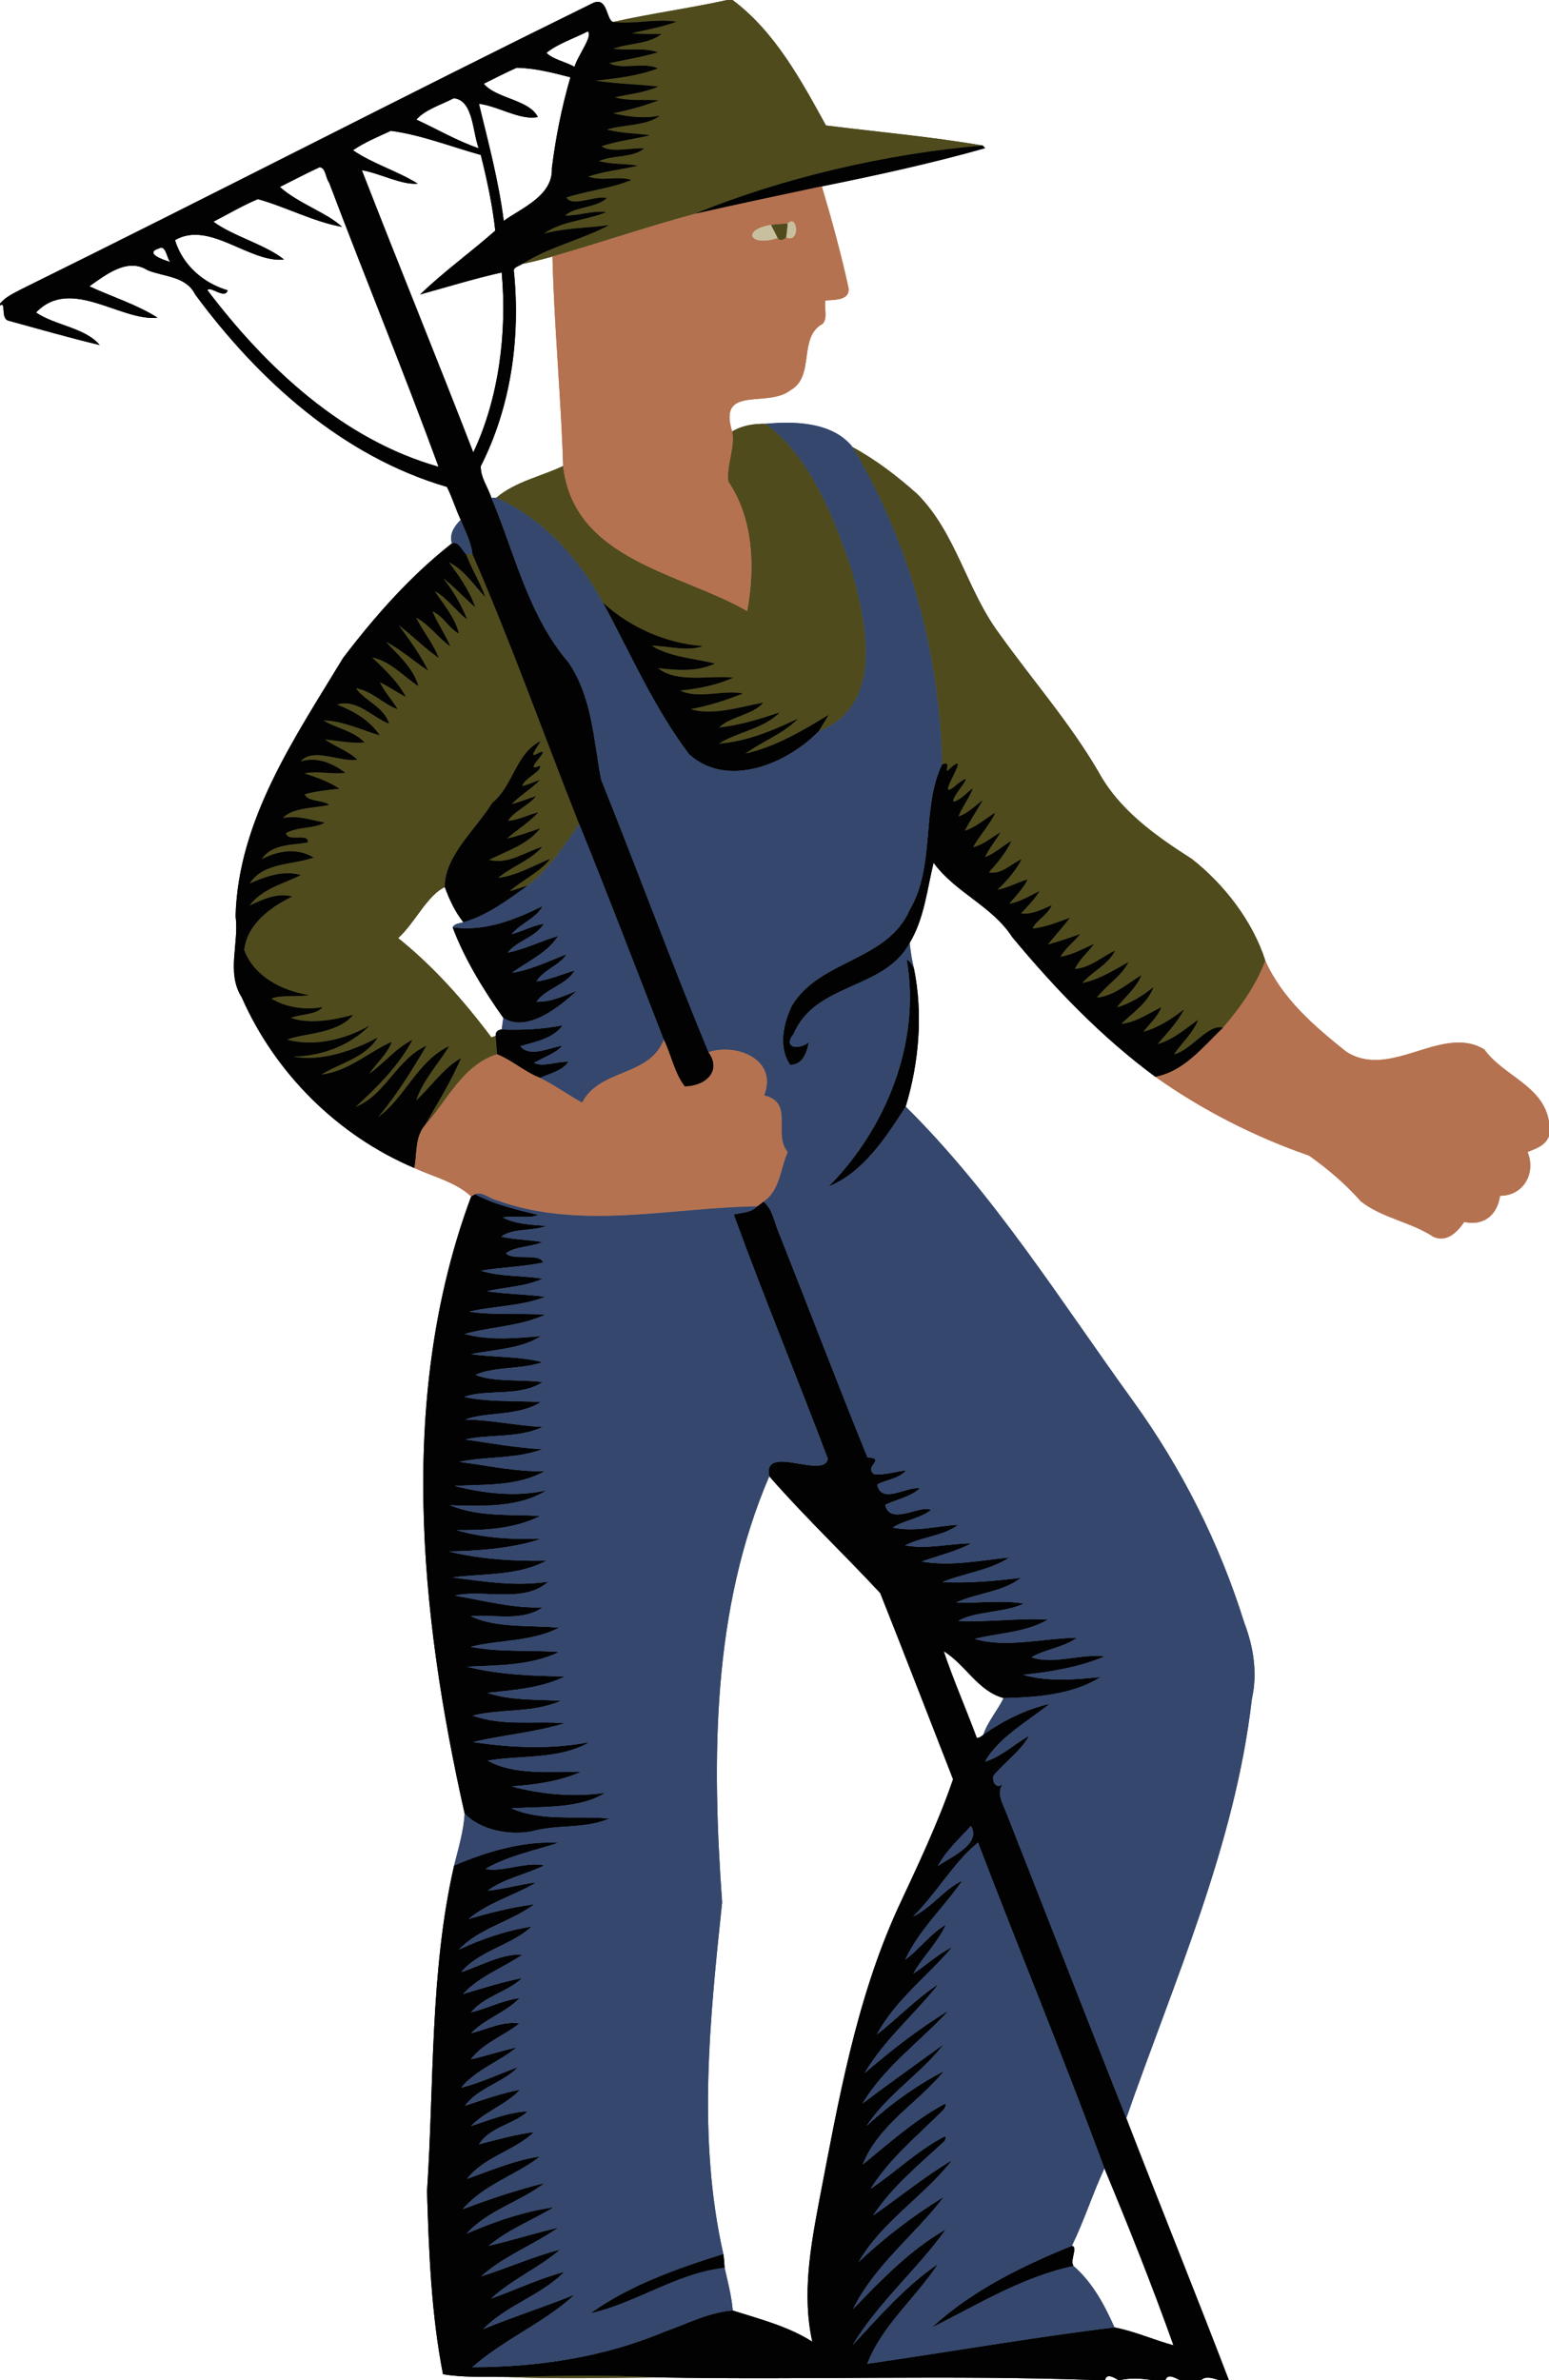
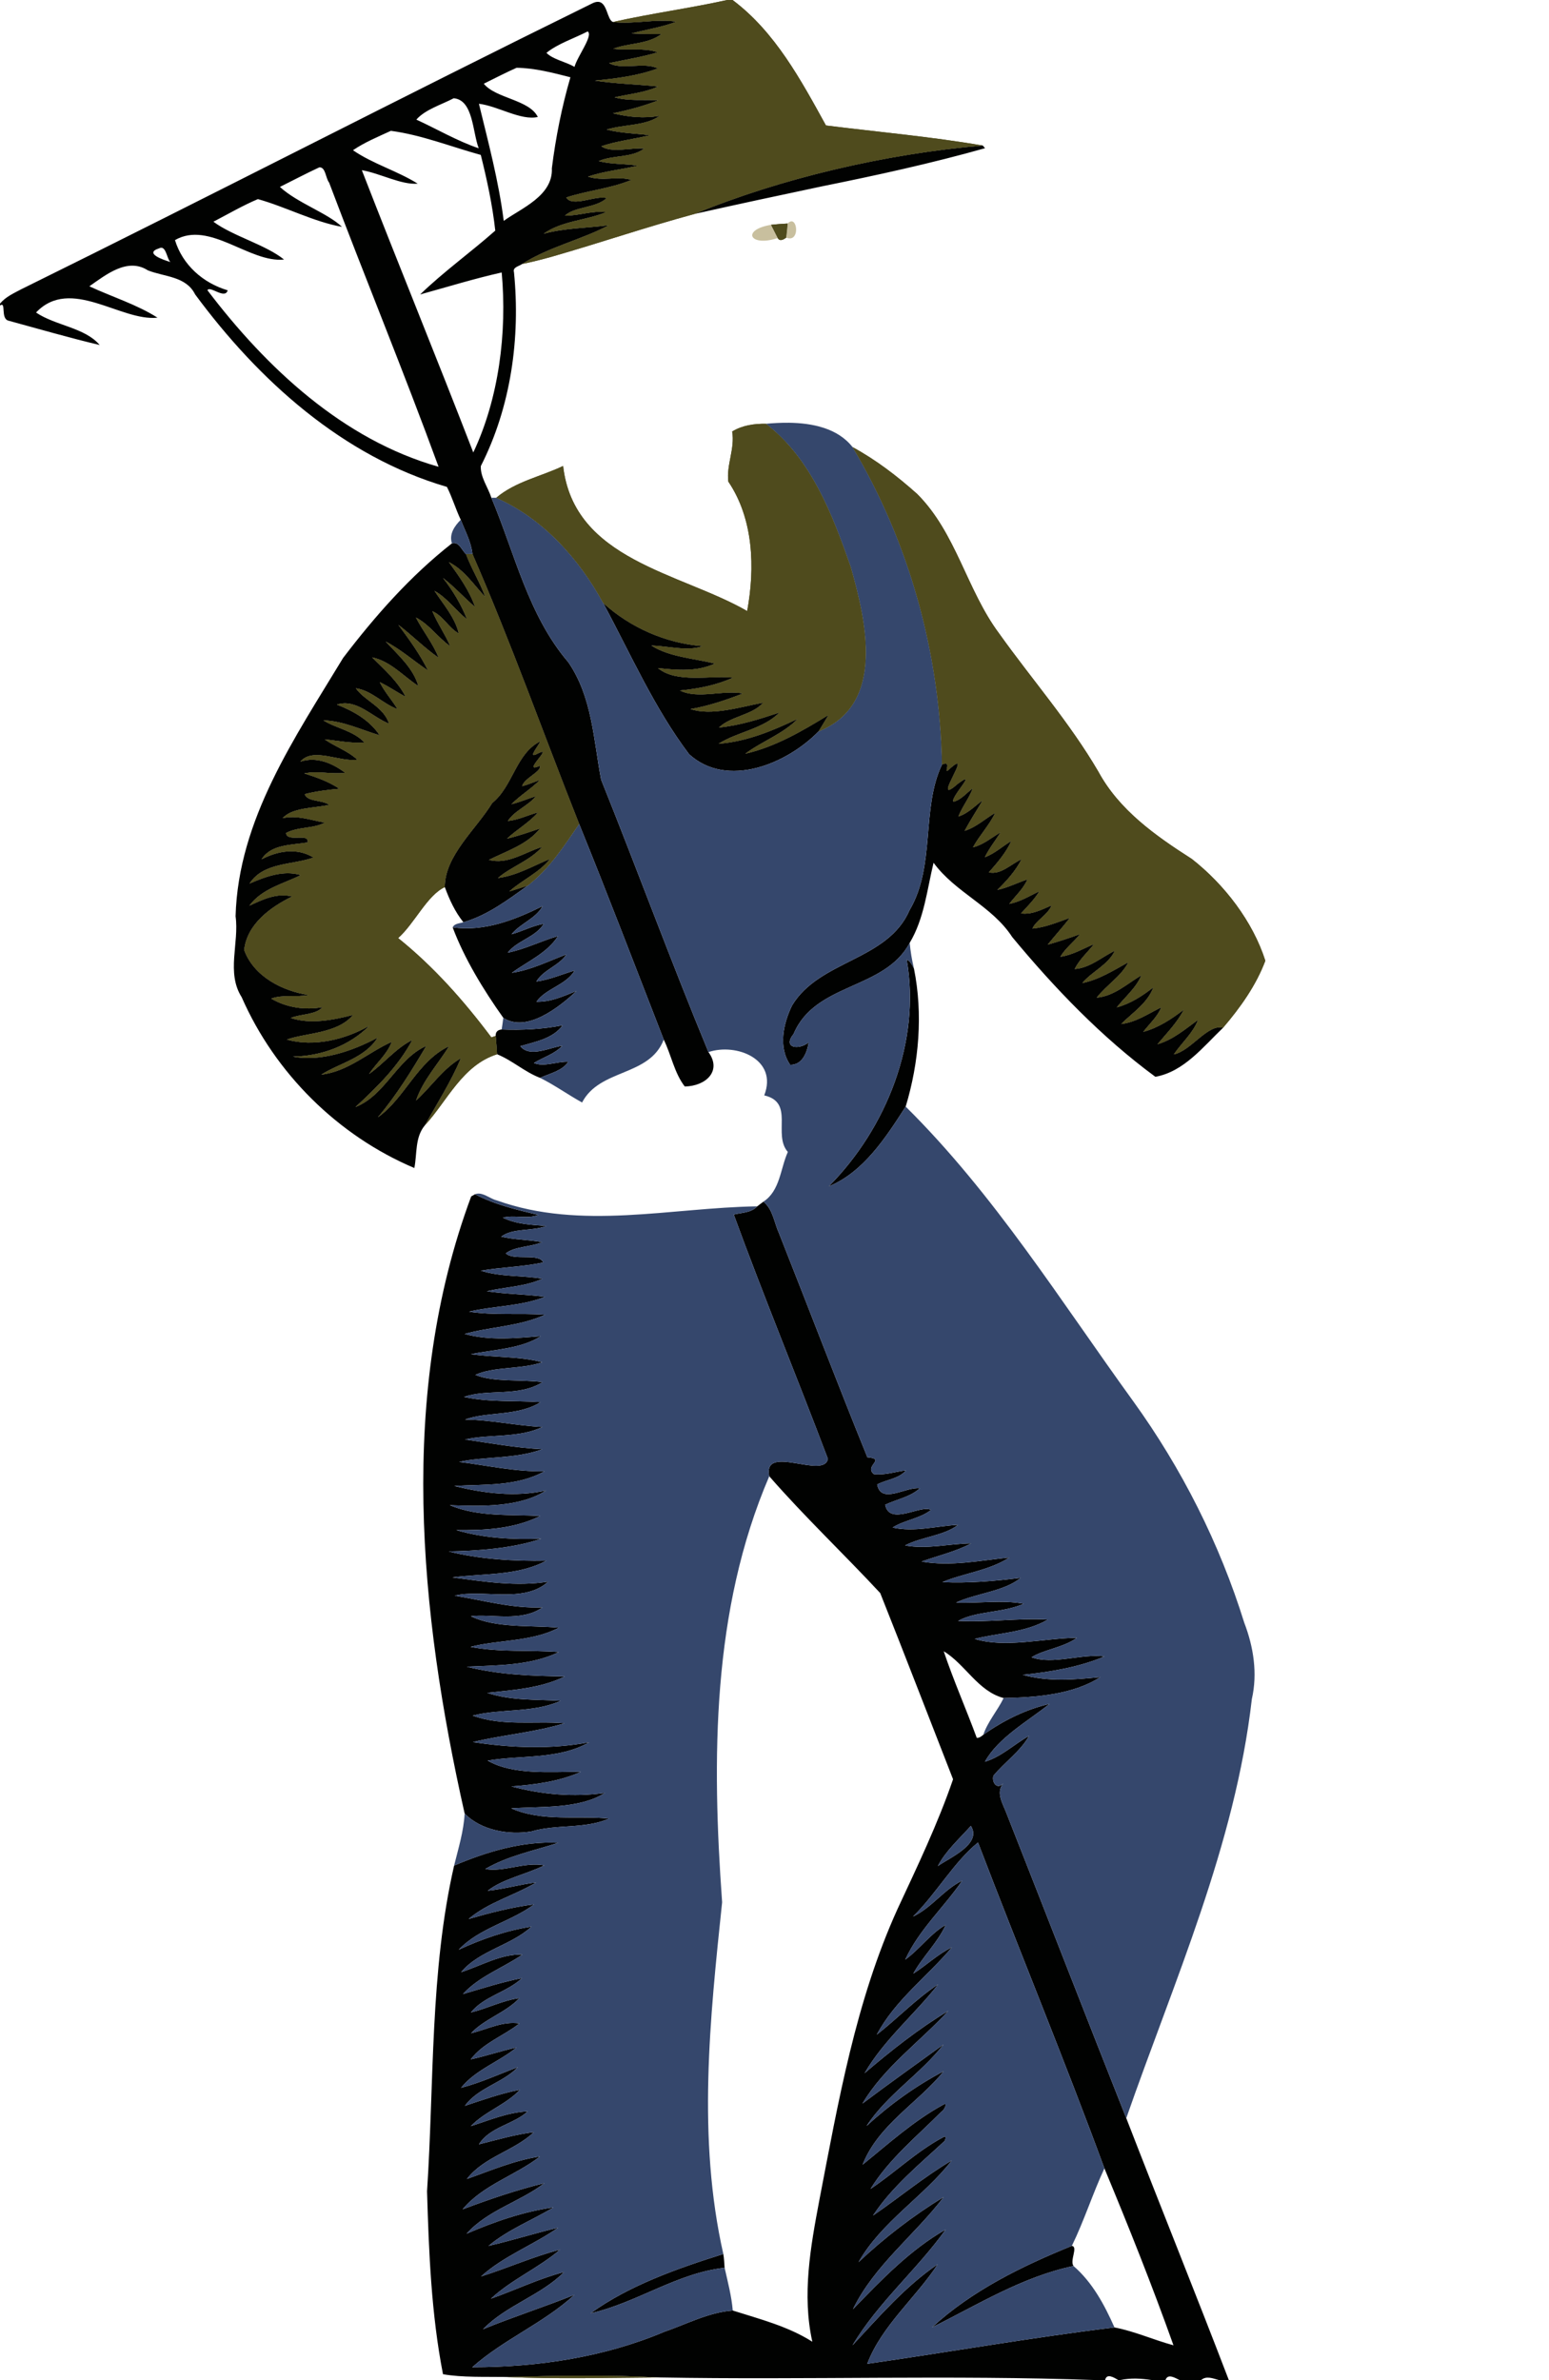
<svg xmlns="http://www.w3.org/2000/svg" id="svg2" height="1172pt" width="763pt" version="1.1" viewBox="0 0 763 1172">
  <g id="g4211">
    <path id="path4" d="m447.75 0c-23.31 5.138-47 8.287-70.29 13.537 13.03 1.563 26.08-2.174 39.04-0.199-8.91 3.425-18.45 4.762-27.62 7.25 6.13 0.3 12.3 0.412 18.46 0.324-8.65 6.55-20.4 5.437-29.72 9.1 8.87 1.225 19.48-0.787 27.35 2.201-9.8 2.925-19.91 4.499-29.87 6.637 7.61 4.45 21.61-0.95 29.94 3.275-12.45 4.575-25.7 6.201-38.76 7.488 12.91 2 26.02 2.237 39.01 3.637-8.5 3.825-17.88 4.6-26.86 6.662 8.8 2.413 18.05 1.313 27.07 1.801-9.1 3.512-18.51 6.074-28.06 8.012 9.5 2.287 19.17 3.35 28.85 1.488-8.72 6.425-22.23 5.212-32.7 8.537 8.69 2.288 17.73 2.288 26.6 3.5-9.87 2.338-21.59 3.8-29.91 6.775 6.02 4.3 18.38 0.774 26.42 1.362-7.69 5.937-19.2 3.888-28.01 7.763 7.73 2.11 16.11 1.49 24.06 2.82-10.17 2.44-20.71 3.33-30.64 6.72 8.6 3.09 18.65-0.54 26.63 2.07-12.86 5.33-26.88 6.48-40.05 10.78 3.67 6.35 18.14-1.61 24.92 0.42-7.02 6.25-19.68 5.08-25.75 10.76 8.52 0.15 16.84-3.23 25.35-2.15-12.48 5.22-27.23 5.27-38.43 13.28 13.07-3.54 26.76-3.46 40.12-5.24-16.2 8.73-37.05 13.38-53.44 23.9 6.29-1.31 12.53-2.87 18.7-4.62 29.33-8.42 58.18-18.28 87.62-26.23 52.57-21.71 117.38-37.035 177.34-42.072-31.96-5.488-64.38-8.326-96.56-12.363-15.4-27.95-31.35-57.675-57.52-77.225h-3.29zm37.21 137.59c-3.46 0.15-6.82 0.42-10.22 0.79 1.39 2.7 2.74 5.42 4.12 8.13 1.23 2.3 3.69 0.94 5.2-0.25 0.36-2.89 0.65-5.78 0.9-8.67zm-13.37 123.25c-7.2-0.1-14.55 0.94-20.78 4.77 1.81 10.45-3.62 20.54-2.38 30.8 15.6 23.09 16.5 53.15 11.62 79.71-41.26-23.73-106.7-31.22-113.33-89.3-13.75 6.57-29.29 9.53-41.19 19.59 28.61 12.53 51.12 37.59 65.81 64.68 16.72 15.24 38.66 24.87 61.26 26.62-9.19 3.4-21.19-0.1-31.48-0.33 10.89 7.02 26.26 7.89 39.06 11.07-11.05 5.15-23.28 4.05-35.03 2.81 11.53 9.43 31.9 4.36 46.24 5.84-10.34 4.69-21.49 6.82-32.7 7.94 11.2 5.51 26.86-0.58 38.75 1.85-10.48 4.02-21.13 7.65-32.23 9.56 12.7 4.37 30.71-1.3 44.67-3.94-6.28 7.56-20.06 8.34-27.18 15.29 12.81-1.25 25.09-5.19 37.25-9.23-10.05 10.19-25.74 11.82-37.51 19.23 17.27-1.3 33.38-8.01 48.82-15.39-9.12 9.38-22.04 13.83-32.35 21.53 18.59-4.28 35.16-14.02 51.25-23.88-2.04 3.38-4.05 6.78-6.13 10.13 41.47-16.45 29.2-67.95 19.71-101.4-11.29-32.2-24.21-66.36-52.15-87.95zm53.34 14.37c35.02 58.72 53.87 127.2 55.08 195.39 7.29-3.21-0.76 8.09 5.3 2.12 14.68-12.93-13.31 25.27 4.57 9.62 13.03-9.63-5.53 9.35-2.68 11.12 4.77-1.27 7.91-5.45 11.77-8.26-2.26 6.14-6.46 11.31-8.87 17.37 5.89-1.83 10.16-6.49 15.02-10.04-3.72 6.28-7.71 12.42-11.17 18.86 7.09-2.2 12.58-7.39 18.85-11.11-3.62 7.66-9.65 13.84-13.71 21.26 6.39-1.58 11.47-5.99 17.03-9.26-3.21 5.13-7.08 9.87-9.72 15.36 6.05-2.23 10.81-6.72 16.29-9.98-3.3 7.25-8.6 13.38-13.84 19.3 7.26 1.75 13.88-5.25 20.14-8.07-3.7 7.25-9.13 13.25-14.9 18.86 6.44-1.34 12.3-4.41 18.52-6.45-2.5 5.81-7.38 10.07-11.15 15.05 6.69-1.25 12.5-4.89 18.53-7.8-3.06 5.11-7.35 9.31-11.35 13.69 6.82 0.89 12.82-2.4 18.83-4.95-2.31 5.88-9.76 9.32-11.75 14.28 7.99-0.77 15.53-3.93 23.04-6.61-4.37 5.64-9.17 10.94-13.67 16.49 6.74-1.88 13.38-4.08 19.95-6.48-3.85 4.79-9.06 8.65-12.14 13.94 7.43-1.04 13.94-4.98 20.75-7.82-4 5.07-9.05 9.52-11.95 15.37 9.44-0.67 16.61-7.35 24.77-11.28-4.23 8.81-14.01 12.71-20.11 19.92 10.34-2.08 19.32-7.82 28.42-12.85-4.58 8.95-13.59 14.07-19.48 21.82 10.65-0.91 18.69-8.55 27.48-13.76-3.22 7.78-10.05 13.28-15.17 19.76 8.44-2.28 15.8-7.04 22.6-12.42-3.77 9.98-12.73 15.5-19.87 22.65 9.11-1.05 16.7-6.36 24.71-10.3-2.42 5.88-7.3 10.18-11.1 15.11 9.3-2.47 17.45-7.9 25.01-13.7-4.13 8.05-10.52 14.47-16.25 21.33 9.59-2.76 17.09-9.34 24.99-15.03-3.16 8.23-10.09 14.13-14.95 21.29 10.61-2.19 21.06-19.05 30.31-16.38 10.56-12.37 20.27-25.93 26.03-41.26-7.68-24.06-25.1-46.86-45.3-62.67-22.2-14.18-44.65-29.98-57.51-53.72-17.69-30.27-40.87-56.66-61.14-85.09-19.95-26.79-26.4-61.82-50.44-85.84-12.21-10.93-25.34-20.99-39.77-28.83zm-234.04 65.78c-1.34 0.02-2.66 0.05-3.99 0.06 3.4 9.06 8.6 17.34 11.91 26.44-7.15-7.51-12.82-16.61-22.4-21.43 6.31 8.63 12.59 17.43 16.14 27.63-6.77-5.74-12.66-12.45-19.73-17.84 6.05 7.74 11.17 16.19 14.73 25.37-7.02-5.45-12.19-13.16-20.02-17.51 5.53 8.38 12.53 16.23 14.98 26.24-6.32-3.45-9.53-10.76-16.27-13.69 3.09 7.46 7.84 14.09 11 21.52-7.59-5.22-12.81-13.38-21.13-17.64 4.34 8.43 10.49 15.86 13.99 24.77-8.8-6.1-16.29-13.81-24.79-20.26 6.65 8.96 13.28 18.03 18.23 28.09-8.74-5.85-16.65-12.92-26-17.8 7.63 8.34 16.78 16.07 20.08 27.35-9.33-6.09-17.15-15.28-28.48-17.64 7.57 7.45 15.75 14.7 20.68 24.32-5.4-2.9-10.44-6.43-15.98-9.07 2.89 5.99 7.51 10.92 10.94 16.61-9.05-3.27-15.91-11.46-25.64-12.85 5.23 7.61 17.19 11.4 20.39 21.77-10.48-4.07-19.93-15.56-32.06-11.73 10.2 4 20.07 9.51 26.29 18.89-11.44-3.36-22.48-8.88-34.61-9.18 7.53 4.84 18.53 6.3 25.25 13.62-8.2 0.65-16.32-1.13-24.46-1.91 6.45 4.53 14.26 7.05 20.06 12.48-10.78 1.69-27.21-7.95-35.06 1.2 9.94-3.25 19.76 0.93 27.63 6.91-8.31 1.05-16.86-1.39-25.18 0.35 7.48 2.39 14.97 5.02 21.56 9.43-7.18 0.67-14.36 1.53-21.35 3.33 1.87 4.95 10.67 3.34 15.06 6.59-9.15 2.1-22.61 1.48-28.59 8.18 8.89-1.95 17.22 1.2 25.86 2.75-6.69 3.8-16.54 2.41-23.83 6.42 0.7 6.03 14.34-0.46 13.35 5.78-9.63 1.66-22.45 0.96-28.35 10.35 9.95-5.14 21.74-7.3 31.96-1.05-13.21 4.72-30.76 2.77-39.4 16.01 9.83-4.23 20.84-8.41 31.56-5.19-11.01 5.43-24.01 8.38-31.68 18.84 8.23-3.86 16.9-8.05 26.34-5.68-13.39 6.54-27.78 17.02-29.54 32.93 5.99 16.45 23.75 25.3 39.72 27.71-7.6 1.52-15.72-0.45-23.06 2.2 9.41 5.55 20.84 7.23 31.55 5.28-3.96 4.81-13.49 4.11-19.52 6.65 11.82 3.97 25.93 1.37 38.33-1.88-9.4 11.65-29.86 11.09-40.71 15.19 16.23 4.59 35.72 0.21 50.86-8.61-12.37 12.46-29.71 18.82-47.13 19.06 16.81 3.29 36.41-3.19 52.11-11.67-7.56 12.5-24.14 16.01-34.63 22.78 16.44-1.87 28.85-13.7 43.34-20.17-2.81 7.67-9.51 13.05-13.94 19.76 9.2-6.49 16.44-15.85 26.62-20.91-8.68 16.28-21.77 29.04-34.99 41.26 18.37-7.22 25.56-29.6 43.61-37.64-9 15.19-18.34 30.39-29.8 43.93 16.59-11.71 24.19-34.4 43.8-43.74-6.78 11.12-16.12 20.92-20.31 33.46 9.32-8.54 16.51-19.61 27.62-26.07-6.11 14.42-14.57 27.77-22.26 41.4 13.93-15.18 23.12-37.05 44.52-43.81-0.25-3.77-0.53-7.53-0.87-11.29-0.66 0.22-2 0.66-2.66 0.89-16.78-22.39-35.51-43.56-57.39-61.12 10.14-8.99 17.84-26.34 28.73-31.37-0.07-19.4 19.31-35.58 29.16-51.74 12.93-10.45 14.52-30.46 29.64-38.01-1.15 2.97-8.42 11.31-1.42 7.45 10.33-5.28-11.02 13.1 1.15 7.61 1.25 3.57-9.8 7.65-10.91 12.58 3.76-0.98 7.32-2.58 10.97-3.88-5.37 5.53-12.15 9.45-17.53 14.95 5.15-1.25 10.03-3.36 15.07-4.95-4.89 6.04-13.05 8.79-17.32 15.27 6.52-0.6 12.37-3.63 18.62-5.29-5.51 6.31-13 10.47-19.11 16.16 6.94-1.61 13.64-4 20.37-6.28-7.82 9.93-20.59 13.89-31.52 19.37 11.61 3.12 22.1-4.75 32.76-8-7.37 8.46-19.18 12.2-27.2 19.16 11.53-1.45 21.59-7.45 32.14-11.79-6.76 8.56-17.15 12.91-25.15 20.05 3.81-1.16 7.61-2.36 11.39-3.63 13.2-10.28 22.31-24.31 31.6-37.93-21.94-55.34-41.92-111.69-65.7-166.15zm68.27 1121.3c-15.82 0-31.65 0.4-47.45 0.8 31.59 1.4 63.27 0.5 94.88 0.3-15.78-0.8-31.6-1.1-47.43-1.1z" transform="scale(.8)" fill="#4f4b1d" />
    <path id="path6" d="m368.39 1.133c-1.05-0.068-2.3 0.221-3.82 0.992-117.51 57.763-233.91 117.96-351.41 175.88-4.673 2.49-9.723 4.7-13.16 8.9v1.15c4.088-2.82 0 8.24 5.4 9.38 18.613 5.06 37.188 10.48 55.975 14.93-9.063-10.76-27.25-11.91-39.187-20 21.274-22.41 52.137 5.61 74.775 3.18-12.4-7.99-28.151-12.88-41.951-19.32 10-6.92 23.351-17.96 36.039-9.81 10.189 4.04 23.509 3.56 29.089 14.79 39.05 52.86 90.85 99.74 155.04 118.5 3.3 6.51 5.36 13.61 8.51 20.23 2.67 6.91 6.4 13.57 7.2 21.06 23.78 54.46 43.76 110.81 65.7 166.15 17.89 44.03 34.82 88.47 52.09 132.77 4.65 9.44 6.47 20.46 12.94 28.85 13.09-0.22 23-9.59 14.6-21.16-22.98-55.51-43.72-111.99-66.12-167.75-4.68-24.55-5.46-50.84-20.19-72.25-24.72-28.89-32.9-66.89-47.35-101.21-2.08-6.44-6.81-12.65-6.52-19.48 18.55-36.47 24.45-78.82 20.43-119.36-0.93-3.14 3.11-3.63 4.99-5.04 16.39-10.52 37.24-15.17 53.44-23.9-13.36 1.78-27.05 1.7-40.12 5.24 11.2-8.01 25.95-8.06 38.43-13.28-8.51-1.08-16.83 2.3-25.35 2.15 6.07-5.68 18.73-4.51 25.75-10.76-6.78-2.03-21.25 5.93-24.92-0.42 13.17-4.3 27.19-5.45 40.05-10.78-7.98-2.61-18.03 1.02-26.63-2.07 9.93-3.39 20.47-4.28 30.64-6.72-7.95-1.33-16.33-0.71-24.06-2.82 8.81-3.875 20.32-1.826 28.01-7.763-8.04-0.588-20.4 2.938-26.42-1.362 8.32-2.975 20.04-4.437 29.91-6.775-8.87-1.212-17.91-1.212-26.6-3.5 10.47-3.325 23.98-2.112 32.7-8.537-9.68 1.862-19.35 0.799-28.85-1.488 9.55-1.938 18.96-4.5 28.06-8.012-9.02-0.488-18.27 0.612-27.07-1.801 8.98-2.062 18.36-2.837 26.86-6.662-12.99-1.4-26.1-1.637-39.01-3.637 13.06-1.287 26.31-2.913 38.76-7.488-8.33-4.225-22.33 1.175-29.94-3.275 9.96-2.138 20.07-3.712 29.87-6.637-7.87-2.988-18.48-0.976-27.35-2.201 9.32-3.663 21.07-2.55 29.72-9.1-6.16 0.088-12.33-0.024-18.46-0.324 9.17-2.488 18.71-3.825 27.62-7.25-12.96-1.975-26.01 1.762-39.04 0.199-3.74-1.266-3.43-12.035-9.07-12.404zm-6.54 18.217c3.6 2.45-6.35 15.288-8.11 21.8-5.44-3.15-13.38-4.575-17.28-8.613 6.78-5.55 17.1-8.95 25.39-13.187zm-43.78 22.375c10.99 0.112 22.54 3.113 33.15 5.837-5.33 18.313-9.06 37.063-11.43 55.998 0.77 17.04-18.92 24.62-29.63 32.4-3.09-24.38-9.47-48.222-15.28-72.085 11.58 1.35 25.88 10.525 36.26 8.125-5.2-10.675-26.04-11.412-33.26-20.475 6.7-3.3 13.36-6.763 20.19-9.8zm-38.71 18.75c12.09 1.087 11.54 20.775 15.4 30.812-13.22-4.475-25.67-11.825-38.41-17.662 5.57-6.3 15.39-9.125 23.01-13.15zm-38.7 20.062c18.83 2.475 37.02 9.789 55.37 14.826 3.83 15.327 7.18 30.857 8.92 46.587-15.14 13.39-31.8 25.3-46.26 39.3 16.7-4.61 33.3-9.74 50.21-13.54 3.41 37.13-1.81 77.69-17.49 110.8-22.45-58.09-46.07-115.73-68.62-173.76 11.55 2.03 24.32 9.16 34.4 8.3-12.64-7.91-27.58-12.13-39.85-20.575 7.05-4.85 15.43-8.288 23.32-11.938zm364.46 9.051c-59.96 5.037-124.77 20.362-177.34 42.072 26.03-5.85 52.13-11.42 78.23-16.94 33.74-6.82 67.38-14.15 100.5-23.495-0.35-0.413-1.05-1.225-1.39-1.637zm-408.51 13.422c3.94-0.25 3.83 6.63 6.03 9.37 22.07 58.43 45.95 116.33 67.4 174.94-58.88-16.65-106.14-61.02-142.32-108.68 1.59-2.99 10.82 5.92 12.47 0.06-15.24-4.5-27.81-15.69-32.45-30.91 21.22-12.29 45.88 14.18 67.14 11.97-11.22-9.12-31.57-14.42-43.47-23.29 9.04-4.7 18.05-9.98 27.39-13.91 17.35 4.85 34.29 13.95 51.79 17.09-9.1-8.65-27.24-14.53-38.25-24.59 8.09-4.01 16.07-8.27 24.27-12.05zm-97.198 49.48c3.008 0.19 3.558 7.26 5.548 8.81-4.71-1.41-16.397-5.45-6.997-8.44 0.541-0.29 1.02-0.4 1.449-0.37zm180.35 181.77c-0.46-0.02-0.96 0.04-1.5 0.2-25.62 20.09-47.36 44.74-67.02 70.55-29.66 49.06-64.54 99.42-66.19 158.98 2.3 16.47-5.85 34.72 3.75 49.8 20.58 46.88 59.24 85.21 106.32 105.16 1.76-8.83 0.31-18.84 6.43-26.21 7.69-13.63 16.15-26.98 22.26-41.4-11.11 6.46-18.3 17.53-27.62 26.07 4.19-12.54 13.53-22.34 20.31-33.46-19.61 9.34-27.21 32.03-43.8 43.74 11.46-13.54 20.8-28.74 29.8-43.93-18.05 8.04-25.24 30.42-43.61 37.64 13.22-12.22 26.31-24.98 34.99-41.26-10.18 5.06-17.42 14.42-26.62 20.91 4.43-6.71 11.13-12.09 13.94-19.76-14.49 6.47-26.9 18.3-43.34 20.17 10.49-6.77 27.07-10.28 34.63-22.78-15.7 8.48-35.3 14.96-52.11 11.67 17.42-0.24 34.76-6.6 47.13-19.06-15.14 8.82-34.63 13.2-50.86 8.61 10.85-4.1 31.31-3.54 40.71-15.19-12.4 3.25-26.51 5.85-38.33 1.88 6.03-2.54 15.56-1.84 19.52-6.65-10.71 1.95-22.14 0.27-31.55-5.28 7.34-2.65 15.46-0.68 23.06-2.2-15.97-2.41-33.73-11.26-39.72-27.71 1.76-15.91 16.15-26.39 29.54-32.93-9.44-2.37-18.11 1.82-26.34 5.68 7.67-10.46 20.67-13.41 31.68-18.84-10.72-3.22-21.73 0.96-31.56 5.19 8.64-13.24 26.19-11.29 39.4-16.01-10.22-6.25-22.01-4.09-31.96 1.05 5.9-9.39 18.72-8.69 28.35-10.35 0.99-6.24-12.65 0.25-13.35-5.78 7.29-4.01 17.14-2.62 23.83-6.42-8.64-1.55-16.97-4.7-25.86-2.75 5.98-6.7 19.44-6.08 28.59-8.18-4.39-3.25-13.19-1.64-15.06-6.59 6.99-1.8 14.17-2.66 21.35-3.33-6.59-4.41-14.08-7.04-21.56-9.43 8.32-1.74 16.87 0.7 25.18-0.35-7.87-5.98-17.69-10.16-27.63-6.91 7.85-9.15 24.28 0.49 35.06-1.2-5.8-5.43-13.61-7.95-20.06-12.48 8.14 0.78 16.26 2.56 24.46 1.91-6.72-7.32-17.72-8.78-25.25-13.62 12.13 0.3 23.17 5.82 34.61 9.18-6.22-9.38-16.09-14.89-26.29-18.89 12.13-3.83 21.58 7.66 32.06 11.73-3.2-10.37-15.16-14.16-20.39-21.77 9.73 1.39 16.59 9.58 25.64 12.85-3.43-5.69-8.05-10.62-10.94-16.61 5.54 2.64 10.58 6.17 15.98 9.07-4.93-9.62-13.11-16.87-20.68-24.32 11.33 2.36 19.15 11.55 28.48 17.64-3.3-11.28-12.45-19.01-20.08-27.35 9.35 4.88 17.26 11.95 26 17.8-4.95-10.06-11.58-19.13-18.23-28.09 8.5 6.45 15.99 14.16 24.79 20.26-3.5-8.91-9.65-16.34-13.99-24.77 8.32 4.26 13.54 12.42 21.13 17.64-3.16-7.43-7.91-14.06-11-21.52 6.74 2.93 9.95 10.24 16.27 13.69-2.45-10.01-9.45-17.86-14.98-26.24 7.83 4.35 13 12.06 20.02 17.51-3.56-9.18-8.68-17.63-14.73-25.37 7.07 5.39 12.96 12.1 19.73 17.84-3.55-10.2-9.83-19-16.14-27.63 9.58 4.82 15.25 13.92 22.4 21.43-3.31-9.1-8.51-17.38-11.91-26.44-2.3-2.09-3.89-6.59-7.14-6.79zm91.58 36.83c16.95 31.39 31.4 64.63 52.97 93.16 23.44 21.31 60.12 6 79.72-14.06 2.08-3.35 4.09-6.75 6.13-10.13-16.09 9.86-32.66 19.6-51.25 23.88 10.31-7.7 23.23-12.15 32.35-21.53-15.44 7.38-31.55 14.09-48.82 15.39 11.77-7.41 27.46-9.04 37.51-19.23-12.16 4.04-24.44 7.98-37.25 9.23 7.12-6.95 20.9-7.73 27.18-15.29-13.96 2.64-31.97 8.31-44.67 3.94 11.1-1.91 21.75-5.54 32.23-9.56-11.89-2.43-27.55 3.66-38.75-1.85 11.21-1.12 22.36-3.25 32.7-7.94-14.34-1.48-34.71 3.59-46.24-5.84 11.75 1.24 23.98 2.34 35.03-2.81-12.8-3.18-28.17-4.05-39.06-11.07 10.29 0.23 22.29 3.73 31.48 0.33-22.6-1.75-44.54-11.38-61.26-26.62zm-38.66 85.2c-15.12 7.55-16.71 27.56-29.64 38.01-9.85 16.16-29.23 32.34-29.16 51.74 2.82 7.66 6.28 15.22 11.43 21.62 14.71-4.17 27.42-13.76 39.68-22.59-3.78 1.27-7.58 2.47-11.39 3.63 8-7.14 18.39-11.49 25.15-20.05-10.55 4.34-20.61 10.34-32.14 11.79 8.02-6.96 19.83-10.7 27.2-19.16-10.66 3.25-21.15 11.12-32.76 8 10.93-5.48 23.7-9.44 31.52-19.37-6.73 2.28-13.43 4.67-20.37 6.28 6.11-5.69 13.6-9.85 19.11-16.16-6.25 1.66-12.1 4.69-18.62 5.29 4.27-6.48 12.43-9.23 17.32-15.27-5.04 1.59-9.92 3.7-15.07 4.95 5.38-5.5 12.16-9.42 17.53-14.95-3.65 1.3-7.21 2.9-10.97 3.88 1.11-4.93 12.16-9.01 10.91-12.58-12.17 5.49 9.18-12.89-1.15-7.61-7 3.86 0.27-4.48 1.42-7.45zm256.72 13.72c-0.54-0.08-1.79 0.69-4.09 2.71-6.06 5.97 1.99-5.33-5.3-2.12-12.91 27.01-3.87 62.37-19.91 89.5-13.5 31.4-55.41 30.6-72.44 58.83-5.31 11.01-8.61 25.61-1.13 36.5 7.48 0.15 10.41-7.59 11.4-13.83-6.03 4.94-16.38 3.58-9.27-5.24 13.4-31.73 55.98-26.87 71.46-56.02 8.96-14.95 10.67-32.7 14.69-49.3 13.41 18.38 36.07 26.62 48.43 45.74 26.21 31.6 55.01 61.63 88.14 86.02 17.58-3.14 29.47-18.52 41.68-30.18-9.25-2.67-19.7 14.19-30.31 16.38 4.86-7.16 11.79-13.06 14.95-21.29-7.9 5.69-15.4 12.27-24.99 15.03 5.73-6.86 12.12-13.28 16.25-21.33-7.56 5.8-15.71 11.23-25.01 13.7 3.8-4.93 8.68-9.23 11.1-15.11-8.01 3.94-15.6 9.25-24.71 10.3 7.14-7.15 16.1-12.67 19.87-22.65-6.8 5.38-14.16 10.14-22.6 12.42 5.12-6.48 11.95-11.98 15.17-19.76-8.79 5.21-16.83 12.85-27.48 13.76 5.89-7.75 14.9-12.87 19.48-21.82-9.1 5.03-18.08 10.77-28.42 12.85 6.1-7.21 15.88-11.11 20.11-19.92-8.16 3.93-15.33 10.61-24.77 11.28 2.9-5.85 7.95-10.3 11.95-15.37-6.81 2.84-13.32 6.78-20.75 7.82 3.08-5.29 8.29-9.15 12.14-13.94-6.57 2.4-13.21 4.6-19.95 6.48 4.5-5.55 9.3-10.85 13.67-16.49-7.51 2.68-15.05 5.84-23.04 6.61 1.99-4.96 9.44-8.4 11.75-14.28-6.01 2.55-12.01 5.84-18.83 4.95 4-4.38 8.29-8.58 11.35-13.69-6.03 2.91-11.84 6.55-18.53 7.8 3.77-4.98 8.65-9.24 11.15-15.05-6.22 2.04-12.08 5.11-18.52 6.45 5.77-5.61 11.2-11.61 14.9-18.86-6.26 2.82-12.88 9.82-20.14 8.07 5.24-5.92 10.54-12.05 13.84-19.3-5.48 3.26-10.24 7.75-16.29 9.98 2.64-5.49 6.51-10.23 9.72-15.36-5.56 3.27-10.64 7.68-17.03 9.26 4.06-7.42 10.09-13.6 13.71-21.26-6.27 3.72-11.76 8.91-18.85 11.11 3.46-6.44 7.45-12.58 11.17-18.86-4.86 3.55-9.13 8.21-15.02 10.04 2.41-6.06 6.61-11.23 8.87-17.37-3.86 2.81-7 6.99-11.77 8.26-2.85-1.77 15.71-20.75 2.68-11.12-15.09 13.2 2.48-11.93-0.48-12.33zm-255.31 87.74c-17.19 8.49-35.76 15.81-55.38 13.07 7.15 19.1 18.95 38.49 31.18 55.68 14.37 9.42 34.53-6.6 45.12-16.54-7.95 3.18-15.87 6.89-24.7 6.64 5.73-8.19 18.1-10.15 23.55-19.22-7.86 2.32-15.43 5.7-23.62 6.77 4.4-7.3 13.81-9.59 18.57-16.69-11.07 4.12-21.83 9.64-33.63 11.34 9.76-7.16 21.61-12.05 28.39-22.61-10.45 3.03-20.26 8.06-30.97 10.22 5.89-7.61 17.1-9.4 22.2-17.77-6.91 1.13-13.1 4.61-19.83 6.42 5.49-6.74 14.84-9.54 19.12-17.31zm224.19 32.93c8.86 50.56-12.6 103.94-48 139.58 21.41-8.76 35.21-30.21 47.36-49.1 8.23-27.2 10.74-57.06 5.11-84.94-1.13-2.11-2.12-4.56-4.47-5.54zm-211.84 40.43c-12.36 2.43-24.99 3.04-37.56 2.57-2.39 0.21-3.82 1.48-3.68 3.96 0.34 3.76 0.62 7.52 0.87 11.29 9.42 3.8 17.01 10.94 26.46 14.52 5.96-2.7 13.71-4.28 17.36-9.88-6.78-0.35-15.03 3.44-21.14 0.72 5.75-3.55 12.8-5.51 17.45-10.6-8.28 1.21-19.94 7.5-25.85 0.26 9.1-2.69 20.15-4.6 26.09-12.84zm-53.98 103.98c-0.58 0.34-1.76 1.04-2.35 1.37-45.12 121.38-31.92 255.88-4.02 379.84 10 10.3 27.18 13.4 41.13 11 15.64-4.6 32.59-1.3 47.84-7.9-18.92-2-41.24 2.1-60.27-6.3 18.46-1.3 41.92 0.5 57.7-9.5-19.24 2.7-38.88 1-57.59-4 14.53-1.1 29.42-3 42.82-9-18.58-0.1-41.61 2.2-57.48-6.9 20.65-3.5 43.81-0.5 62.57-11.3-23.51 4.5-48.09 3.5-71.62-0.1 17.39-4.3 38.07-5.9 56.38-11.6-18.47-1.5-38.28 2-56.51-4.7 17.84-4.5 36.95-1.4 54.16-9.1-15.11-0.9-30.58 0-45.22-4.9 16.2-1.8 32.87-2.8 47.79-10.1-20.18-0.3-40.59-1-60.35-6 18.24-0.9 38.98-0.5 56.7-9-18.08-1.4-36.43 0.3-54.39-3.2 16.4-4.4 37.65-3 54.35-11.8-17.46-1.6-38.9 0.4-54.15-7.05 12.2-1.66 31.03 3.8 44.08-5.46-18.42 0.76-36.09-4.25-54.08-7.2 16.81-4.28 42.51 5.07 57.59-8.63-19.68 3.13-39.44-0.02-58.95-2.62 19.12-2.55 40.13-0.81 57.82-10.29-19.89 0.41-41.91-0.98-60.09-5.7 16.4-0.3 39.13-1.66 57.03-7.85-17.59 0.61-35.35-0.24-52.45-5.29 17.64 0.19 35.66-0.67 51.7-8.69-18.21-1.03-37.96 0.76-55.65-6.63 19.4 0.72 43.04 1.42 59.29-9.05-18.79 4.15-38.05 1.83-56.52-2.8 18.32-1.07 38.57 0.42 55.54-9.02-17.76 0.38-35.06-3.56-52.57-5.77 15.2-3.43 35.01-1.7 51.2-7.82-16-0.78-31.75-3.7-47.57-5.98 14.89-3.45 32.82-0.66 47.69-7.7-15.97-0.78-31.66-4.36-47.67-4.57 12.91-4.97 32.58-1.87 46.51-10.72-15.71-1.06-31.61 0.19-47.14-3.2 14.39-5.21 33.73 0.22 48.32-9.11-12.99-1.8-30.04 0.19-41.33-4.47 11.12-5.22 28.26-3.28 41.16-7.77-14.01-3.79-29.4-2.8-43.91-5.02 14.2-2.8 31.06-3.28 43-11.04-15.56 1.26-31.59 2.86-46.86-1.36 15.27-4.38 34.02-4.64 49.5-11.85-15.59-1.1-31.3 0.51-46.79-1.85 14.06-3.5 31.94-3.24 46.74-9.15-11.89-1.63-23.93-1.63-35.79-3.44 11.31-2.65 23.64-2.81 34.22-7.69-12.22-2.13-25.63-1.06-37.91-4.96 12.73-2.2 25.74-2.35 38.4-5.06-2.28-6.03-18.48-0.85-23-5.62 5.39-4.31 15.59-3.91 22.32-6.88-8.33-1.6-16.91-1.45-25.18-3.37 7.06-5.46 18.86-3.21 27.69-6.57-9.03-0.81-18.39-1.01-26.67-5.15 7.03-1.84 15.21 1.05 21.84-1.68-13.32-3.2-26.8-6.29-39-12.73zm177.58 4.56c-1.28 0.96-2.53 1.92-3.79 2.89-3.77 4.02-9.46 3.83-14.46 5.06 18.42 50.41 39 100.14 57.96 150.35-2.31 12.96-40.27-9.64-36.1 10.74 21.74 24.91 45.97 47.84 68.32 71.9 15.18 38.11 29.9 76.41 44.85 114.61-9.37 27.3-22.02 53.7-34.22 79.9-25.74 56.7-36.44 118.6-48.14 179.3-5.4 28.6-10.72 58.1-4.3 87-14.97-9.5-32.27-13.9-48.98-19.2-14.87 1.1-28.27 8.3-42.17 13.1-37.26 15.7-78.03 21.8-118.23 21.8 19.33-17.2 43.92-27.1 62.94-44.6-18.62 7.5-37.74 13.6-56.32 21.2 14.39-14.8 35.53-20.7 49.96-35.2-15.51 4-30 11.1-45.08 16.4 12.85-11.9 29.43-18.9 42.57-30.2-16.61 4.3-32.33 11.4-48.65 16.5 13.95-12.6 32.14-19.3 47.48-30-14.37 3.4-28.48 7.9-42.87 11.2 11.84-10 28.09-16.4 40.01-23.7-18.53 2.6-36.34 8.8-53.52 16.2 13.08-14.6 32.76-19.5 47.88-31.1-17.15 4.2-33.85 9.9-50.32 16.1 12.52-15.1 32.76-20.9 47.55-32.5-15.61 2.3-30.12 8.6-44.91 13.8 10.56-13.7 29.25-17.3 41.22-28.8-11.5 1.4-22.65 4.7-33.83 7.5 6.86-10.9 21.35-12.2 30.05-20.3-12.28 0.6-23.51 5.4-35.04 9.1 8.8-9.1 21.64-13.2 30.26-22.4-11.64 2.2-22.75 6.2-33.92 9.9 8.24-11.3 23.21-14 32.62-23.8-11.61 4.3-22.92 9.6-34.96 12.7 8.99-11.2 23.32-15.9 34.11-24.8-9.47 2.1-18.67 5.2-28.15 7.3 7.7-10.2 20.23-14.4 29.96-22.1-10.37-1.6-19.94 3.7-29.77 6 8.38-8.9 21.3-12.6 29.77-21.6-10.37 1.4-19.73 6.4-29.86 8.8 8.25-10.1 22.24-12.4 31.45-21.1-12.35 2.4-24.32 6.3-36.38 9.8 10.07-11 24.53-16 36.65-24.3-13.22-0.5-25.39 6.9-37.72 10.8 11.05-13.3 30.97-16.5 43.28-28-15.59 2.4-30.49 7.6-44.77 14.2 12.48-13.3 32.06-17.2 46.39-27.9-13.72 1.7-27.11 5.2-40.35 9 12.15-10.3 28.13-14.4 41.64-22.5-10.02 1.2-19.79 4.1-29.83 5.1 9.25-7.3 23.5-10 34.82-15.6-11.54-2.4-25.68 4.4-36.3 2.2 13.9-8.1 29.81-11.2 44.95-16.1-22.04-1.2-44.03 5.5-64.18 14-14.91 65-12.27 133.8-16.67 200.5 1.11 37.6 2.62 75.7 9.82 112.6 11.85 2.1 26.09 1.5 38.95 1.7 31.6-0.8 63.32-1.4 94.88 0.3 89.27 1.6 178.86-1.6 267.96 1.6h5.89c0.96-4.4 5.36-1.6 8.15 0h1.13c6.43-1.4 13.04-1 19.5 0h8.38c1.46-4.2 5.74-1.4 8.71 0h13.23c3.28-2.8 7.2-1 11 0h6.07c-20.66-53.9-42.31-107.4-63.14-161.2-24.75-62.4-49.03-125-73.66-187.4-2.15-5.9-6.92-12.8-2.09-18.7-3.72 4.1-7.13-0.4-6.11-4.6 6.94-8.5 16.55-14.9 22-24.6-9.15 5.1-17.1 12.9-27.18 15.9 8.17-14.8 26.12-24.7 39.78-35.6-14.71 3.4-28.53 10.3-40.78 19-1.19 1-2.41 2-4.02 1.9-6.57-17.8-14.29-35.3-20.35-53.3 13.3 8 21.03 24.6 36.89 28.8 19.96-0.4 42.84-2.1 59.56-12.9-15.86 1.6-32.22 3-47.76-1.4 17.11-1.8 34.37-4.6 50.32-11.3-13.72-1.9-32.14 5.3-44.89 0.5 7.26-4.7 19.77-6 27.91-12-20.64 0.3-44.19 6.5-62.93 0.7 13.38-3.6 31.44-3.8 44.96-11.91-18.37-0.99-36.77 1.82-55.18 0.83 10.82-6.15 27.85-4.9 40.42-10.58-13.55-2.47-27.84-0.13-41.67-0.71 12-5.68 29.72-6.83 39.75-15.21-15.98 1.99-32.08 3.38-48.2 2.64 12.04-5.28 28.9-7.06 41.22-15.17-17.85 1.81-36.15 5.64-54.01 2.49 10.19-3.68 20.93-6.1 30.55-11.19-13.56 0.16-27.2 3.78-40.72 1.27 10.2-5.35 23.77-5.86 32.67-12.69-13.38 0.74-27.08 4.64-40.35 1.67 7.3-4.64 16.64-5.42 23.61-10.79-5.76-3.69-25.57 10.14-28.18-3.24 7.1-3.37 15.34-4.72 21.32-10.11-8.4-1.21-23.85 10.2-26.25-2.38 5.8-3.06 13.3-3.45 17.72-8.65-6.57 0.75-13.13 3.13-19.78 2.28-6.28-5.14 7.91-9.32-3.98-10.36-18.6-45.74-36.2-91.97-54.41-137.89-3.01-6.54-3.69-14.7-9.61-19.45zm127.72 384.25c7.06 11.1-12.92 19.5-20.3 24.7 4.89-9.4 13.25-16.8 20.3-24.7zm4.42 10.2c25.57 66.9 53.12 133.4 77.83 200.6 14.91 35.8 29.48 72.3 42.52 108.9-12.19-3.3-23.83-8.6-36.32-11-50.91 6.2-101.47 15.1-152.25 22.4 9.1-23.7 29.83-40.5 43.43-61.3-20 13.6-36.09 32.3-52.48 49.9 15.66-26.3 39.69-46.5 57.4-71.3-22.06 12.6-39.8 31.2-57.12 49.1 13.11-27 37.99-45.6 55.9-69.1-18.86 11.5-36.39 25-52.47 40.1 14.29-25 39.98-40.2 57.45-62.6-16.97 10-32.42 22.9-48.5 33.9 11.53-17.6 28.64-31.6 44.09-45.9 0.68-1.6 1.25-3.6-1.07-2.2-16.14 8.6-29.42 21.6-44.55 31.7 11.45-18.5 28.52-32.3 43.72-47.6 1.29-0.4 4.45-6.2 0.84-4.1-18.09 9.9-33.53 23.9-49.46 36.8 9.7-24.7 34.31-38.1 49.92-57.5-17.15 9-33.17 20.5-47.49 33.7 12.72-19.5 33.27-32 47.4-50.2-16.7 12.1-33.47 24-49.94 36.4 13.45-22.6 35.68-38.3 52.93-57.1-18.38 11.1-35.36 24.5-51.62 38.4 11.99-20.6 30.84-36.2 45.34-54.7-13.7 9-25.01 21-37.83 31 11.19-21.2 31.14-35.8 46.29-53.8-8.7 4.2-15.68 11.1-23.8 16.2 5.76-10.5 14.99-19 19.96-30-9.56 5.5-16.01 15-24.92 21.4 8.44-18.4 24-32.4 35.06-48.6-11.22 5.4-18.79 16.7-30.3 22.1 14.2-13.9 25.36-33.8 40.04-45.6zm57.78 248.3c-30.8 12.5-61.61 27.6-86.14 50.2 28.37-14.1 55.74-31.2 87.17-37.8-2.46-3.4 2.97-11.8-1.03-12.4zm-214.6 5c-27.35 8.6-57.88 19.2-81.71 36.5 28.56-6.5 53.19-24.8 82.51-28-0.2-2.8-0.32-5.7-0.8-8.5z" transform="scale(.8)" fill="#010201" />
-     <path id="path10" d="m506.01 114.72c-26.1 5.52-52.2 11.09-78.23 16.94-29.44 7.95-58.29 17.81-87.62 26.23 1 43.03 5.28 85.92 6.56 128.93 6.63 58.08 72.07 65.57 113.33 89.3 4.88-26.56 3.98-56.62-11.62-79.71-1.24-10.26 4.19-20.35 2.38-30.8-9.01-29.03 21.8-14.2 35.88-25.43 15.46-8.57 4.41-32.57 19.87-40.9 3.34-3.89 0.66-9.64 1.66-14.32 5.54-0.52 15.75 0.15 14.1-8.3-4.53-20.79-10.25-41.5-16.31-61.94zm-18.54 21.52c3.9 0.25 4.27 13.13-3.41 10.02-1.51 1.19-3.97 2.55-5.2 0.25-17.21 5.76-22.66-5.06-4.12-8.13 3.4-0.37 6.76-0.64 10.22-0.79 0.94-1 1.79-1.39 2.51-1.35zm291.62 455.12c-5.76 15.33-15.47 28.89-26.03 41.26-12.21 11.66-24.1 27.04-41.68 30.18 29.03 20.56 61.04 36.87 94.66 48.52 11.58 8.18 22.5 17.56 31.95 28.21 13.31 10.36 30.72 12.58 44.71 21.83 8.37 3.57 14.64-3.15 18.87-9.22 12.54 2.73 20.44-4.84 22.05-16.1 14.4 0.01 22.27-13.87 16.93-26.97 5.23-2.05 11.07-3.98 13.2-9.81v-8.72c-3.43-22.27-27.97-28.1-39.79-44.55-26-15.88-57.37 18.76-84.86 1.51-19.7-15.69-39.49-32.59-50.01-56.14zm-370.41 48.55c-8.85 22.94-39.33 17.69-50.28 38.71-8.75-4.84-16.9-10.72-25.87-15.17-9.45-3.58-17.04-10.72-26.46-14.52-21.4 6.76-30.59 28.63-44.52 43.81-6.12 7.37-4.67 17.38-6.43 26.21 11.67 5.36 25.68 8.74 34.99 17.51 0.59-0.33 1.77-1.03 2.35-1.37 4.54-1.79 9.09 2.82 13.57 3.84 51.8 18.52 106.99 4.42 160.22 3.61 1.26-0.97 2.51-1.93 3.79-2.89 10.28-6.62 10.45-20.45 15.05-30.58-9.48-10.86 4.34-30.49-14.54-34.82 8.66-22.24-17.23-32.41-34.33-26.65 8.4 11.57-1.51 20.94-14.6 21.16-6.47-8.39-8.29-19.41-12.94-28.85z" transform="scale(.8)" fill="#b57250" />
    <path id="path12" d="m487.47 136.24c-0.72-0.04-1.57 0.35-2.51 1.35-0.25 2.89-0.54 5.78-0.9 8.67 7.68 3.11 7.31-9.77 3.41-10.02zm-12.73 2.14c-18.54 3.07-13.09 13.89 4.12 8.13-1.38-2.71-2.73-5.43-4.12-8.13z" transform="scale(.8)" fill="#c8bf9e" />
    <path id="path18" d="m485.56 260.22c-4.86-0.05-9.61 0.22-13.97 0.62 27.94 21.59 40.86 55.75 52.15 87.95 9.49 33.45 21.76 84.95-19.71 101.4-19.6 20.06-56.28 35.37-79.72 14.06-21.57-28.53-36.02-61.77-52.97-93.16-14.69-27.09-37.2-52.15-65.81-64.68-0.74-0.01-2.23-0.01-2.97-0.02 14.45 34.32 22.63 72.32 47.35 101.21 14.73 21.41 15.51 47.7 20.19 72.25 22.4 55.76 43.14 112.24 66.12 167.75 17.1-5.76 42.99 4.41 34.33 26.65 18.88 4.33 5.06 23.96 14.54 34.82-4.6 10.13-4.77 23.96-15.05 30.58 5.92 4.75 6.6 12.91 9.61 19.45 18.21 45.92 35.81 92.15 54.41 137.89 11.89 1.04-2.3 5.22 3.98 10.36 6.65 0.85 13.21-1.53 19.78-2.28-4.42 5.2-11.92 5.59-17.72 8.65 2.4 12.58 17.85 1.17 26.25 2.38-5.98 5.39-14.22 6.74-21.32 10.11 2.61 13.38 22.42-0.45 28.18 3.24-6.97 5.37-16.31 6.15-23.61 10.79 13.27 2.97 26.97-0.93 40.35-1.67-8.9 6.83-22.47 7.34-32.67 12.69 13.52 2.51 27.16-1.11 40.72-1.27-9.62 5.09-20.36 7.51-30.55 11.19 17.86 3.15 36.16-0.68 54.01-2.49-12.32 8.11-29.18 9.89-41.22 15.17 16.12 0.74 32.22-0.65 48.2-2.64-10.03 8.38-27.75 9.53-39.75 15.21 13.83 0.58 28.12-1.76 41.67 0.71-12.57 5.68-29.6 4.43-40.42 10.58 18.41 0.99 36.81-1.82 55.18-0.83-13.52 8.11-31.58 8.31-44.96 11.91 18.74 5.8 42.29-0.4 62.93-0.7-8.14 6-20.65 7.3-27.91 12 12.75 4.8 31.17-2.4 44.89-0.5-15.95 6.7-33.21 9.5-50.32 11.3 15.54 4.4 31.9 3 47.76 1.4-16.72 10.8-39.6 12.5-59.56 12.9-3.79 7.8-9.72 14.4-12.52 22.6 12.25-8.7 26.07-15.6 40.78-19-13.66 10.9-31.61 20.8-39.78 35.6 10.08-3 18.03-10.8 27.18-15.9-5.45 9.7-15.06 16.1-22 24.6-1.02 4.2 2.39 8.7 6.11 4.6-4.83 5.9-0.06 12.8 2.09 18.7 24.63 62.4 48.91 125 73.66 187.4 29.48-84.6 67-168 77.32-258 3.61-15.8 1.02-32.1-4.68-46.96-15.22-48.86-38.51-95-68.47-136.48-44.74-61.76-85.52-127.31-140-181.2-12.15 18.89-25.95 40.34-47.36 49.1 35.4-35.64 56.86-89.02 48-139.58 2.35 0.98 3.34 3.43 4.47 5.54-1.27-5.22-2.14-10.54-2.63-15.88-15.48 29.15-58.06 24.29-71.46 56.02-7.11 8.82 3.24 10.18 9.27 5.24-0.99 6.24-3.92 13.98-11.4 13.83-7.48-10.89-4.18-25.49 1.13-36.5 17.03-28.23 58.94-27.43 72.44-58.83 16.04-27.13 7-62.49 19.91-89.5-1.21-68.19-20.06-136.67-55.08-195.39-9.17-11.67-24.78-14.81-39.37-14.99zm-201.87 59.71c-3.84 3.91-7.28 8.8-5.43 14.53 4.31-1.33 6.02 4.2 8.64 6.59 1.33-0.01 2.65-0.04 3.99-0.06-0.8-7.49-4.53-14.15-7.2-21.06zm72.9 187.21c-9.29 13.62-18.4 27.65-31.6 37.93-12.26 8.83-24.97 18.42-39.68 22.59-2.29 0.79-5.42 0.65-6.6 3.16 19.62 2.74 38.19-4.58 55.38-13.07-4.28 7.77-13.63 10.57-19.12 17.31 6.73-1.81 12.92-5.29 19.83-6.42-5.1 8.37-16.31 10.16-22.2 17.77 10.71-2.16 20.52-7.19 30.97-10.22-6.78 10.56-18.63 15.45-28.39 22.61 11.8-1.7 22.56-7.22 33.63-11.34-4.76 7.1-14.17 9.39-18.57 16.69 8.19-1.07 15.76-4.45 23.62-6.77-5.45 9.07-17.82 11.03-23.55 19.22 8.83 0.25 16.75-3.46 24.7-6.64-10.59 9.94-30.75 25.96-45.12 16.54-0.28 2.4-0.64 4.79-1.01 7.18 12.57 0.47 25.2-0.14 37.56-2.57-5.94 8.24-16.99 10.15-26.09 12.84 5.91 7.24 17.57 0.95 25.85-0.26-4.65 5.09-11.7 7.05-17.45 10.6 6.11 2.72 14.36-1.07 21.14-0.72-3.65 5.6-11.4 7.18-17.36 9.88 8.97 4.45 17.12 10.33 25.87 15.17 10.95-21.02 41.43-15.77 50.28-38.71-17.27-44.3-34.2-88.74-52.09-132.77zm-61.57 227.55c-0.86-0.05-1.71 0.06-2.56 0.4 12.2 6.44 25.68 9.53 39 12.73-6.63 2.73-14.81-0.16-21.84 1.68 8.28 4.14 17.64 4.34 26.67 5.15-8.83 3.36-20.63 1.11-27.69 6.57 8.27 1.92 16.85 1.77 25.18 3.37-6.73 2.97-16.93 2.57-22.32 6.88 4.52 4.77 20.72-0.41 23 5.62-12.66 2.71-25.67 2.86-38.4 5.06 12.28 3.9 25.69 2.83 37.91 4.96-10.58 4.88-22.91 5.04-34.22 7.69 11.86 1.81 23.9 1.81 35.79 3.44-14.8 5.91-32.68 5.65-46.74 9.15 15.49 2.36 31.2 0.75 46.79 1.85-15.48 7.21-34.23 7.47-49.5 11.85 15.27 4.22 31.3 2.62 46.86 1.36-11.94 7.76-28.8 8.24-43 11.04 14.51 2.22 29.9 1.23 43.91 5.02-12.9 4.49-30.04 2.55-41.16 7.77 11.29 4.66 28.34 2.67 41.33 4.47-14.59 9.33-33.93 3.9-48.32 9.11 15.53 3.39 31.43 2.14 47.14 3.2-13.93 8.85-33.6 5.75-46.51 10.72 16.01 0.21 31.7 3.79 47.67 4.57-14.87 7.04-32.8 4.25-47.69 7.7 15.82 2.28 31.57 5.2 47.57 5.98-16.19 6.12-36 4.39-51.2 7.82 17.51 2.21 34.81 6.15 52.57 5.77-16.97 9.44-37.22 7.95-55.54 9.02 18.47 4.63 37.73 6.95 56.52 2.8-16.25 10.47-39.89 9.77-59.29 9.05 17.69 7.39 37.44 5.6 55.65 6.63-16.04 8.02-34.06 8.88-51.7 8.69 17.1 5.05 34.86 5.9 52.45 5.29-17.9 6.19-40.63 7.55-57.03 7.85 18.18 4.72 40.2 6.11 60.09 5.7-17.69 9.48-38.7 7.74-57.82 10.29 19.51 2.6 39.27 5.75 58.95 2.62-15.08 13.7-40.78 4.35-57.59 8.63 17.99 2.95 35.66 7.96 54.08 7.2-13.05 9.26-31.88 3.8-44.08 5.46 15.25 7.45 36.69 5.45 54.15 7.05-16.7 8.8-37.95 7.4-54.35 11.8 17.96 3.5 36.31 1.8 54.39 3.2-17.72 8.5-38.46 8.1-56.7 9 19.76 5 40.17 5.7 60.35 6-14.92 7.3-31.59 8.3-47.79 10.1 14.64 4.9 30.11 4 45.22 4.9-17.21 7.7-36.32 4.6-54.16 9.1 18.23 6.7 38.04 3.2 56.51 4.7-18.31 5.7-38.99 7.3-56.38 11.6 23.53 3.6 48.11 4.6 71.62 0.1-18.76 10.8-41.92 7.8-62.57 11.3 15.87 9.1 38.9 6.8 57.48 6.9-13.4 6-28.29 7.9-42.82 9 18.71 5 38.35 6.7 57.59 4-15.78 10-39.24 8.2-57.7 9.5 19.03 8.4 41.35 4.3 60.27 6.3-15.25 6.6-32.2 3.3-47.84 7.9-13.95 2.4-31.13-0.7-41.13-11-0.59 10.9-3.85 21.4-6.48 32 20.15-8.5 42.14-15.2 64.18-14-15.14 4.9-31.05 8-44.95 16.1 10.62 2.2 24.76-4.6 36.3-2.2-11.32 5.6-25.57 8.3-34.82 15.6 10.04-1 19.81-3.9 29.83-5.1-13.51 8.1-29.49 12.2-41.64 22.5 13.24-3.8 26.63-7.3 40.35-9-14.33 10.7-33.91 14.6-46.39 27.9 14.28-6.6 29.18-11.8 44.77-14.2-12.31 11.5-32.23 14.7-43.28 28 12.33-3.9 24.5-11.3 37.72-10.8-12.12 8.3-26.58 13.3-36.65 24.3 12.06-3.5 24.03-7.4 36.38-9.8-9.21 8.7-23.2 11-31.45 21.1 10.13-2.4 19.49-7.4 29.86-8.8-8.47 9-21.39 12.7-29.77 21.6 9.83-2.3 19.4-7.6 29.77-6-9.73 7.7-22.26 11.9-29.96 22.1 9.48-2.1 18.68-5.2 28.15-7.3-10.79 8.9-25.12 13.6-34.11 24.8 12.04-3.1 23.35-8.4 34.96-12.7-9.41 9.8-24.38 12.5-32.62 23.8 11.17-3.7 22.28-7.7 33.92-9.9-8.62 9.2-21.46 13.3-30.26 22.4 11.53-3.7 22.76-8.5 35.04-9.1-8.7 8.1-23.19 9.4-30.05 20.3 11.18-2.8 22.33-6.1 33.83-7.5-11.97 11.5-30.66 15.1-41.22 28.8 14.79-5.2 29.3-11.5 44.91-13.8-14.79 11.6-35.03 17.4-47.55 32.5 16.47-6.2 33.17-11.9 50.32-16.1-15.12 11.6-34.8 16.5-47.88 31.1 17.18-7.4 34.99-13.6 53.52-16.2-11.92 7.3-28.17 13.7-40.01 23.7 14.39-3.3 28.5-7.8 42.87-11.2-15.34 10.7-33.53 17.4-47.48 30 16.32-5.1 32.04-12.2 48.65-16.5-13.14 11.3-29.72 18.3-42.57 30.2 15.08-5.3 29.57-12.4 45.08-16.4-14.43 14.5-35.57 20.4-49.96 35.2 18.58-7.6 37.7-13.7 56.32-21.2-19.02 17.5-43.61 27.4-62.94 44.6 40.2 0 80.97-6.1 118.23-21.8 13.9-4.8 27.3-12 42.17-13.1-0.75-8.9-3.07-17.6-5.02-26.3-29.32 3.2-53.95 21.5-82.51 28 23.83-17.3 54.36-27.9 81.71-36.5-16.1-71.3-8.27-144.7-0.74-216.5-6.33-88-6.41-179.72 29.03-262.21-4.17-20.38 33.79 2.22 36.1-10.74-18.96-50.21-39.54-99.94-57.96-150.35 5-1.23 10.69-1.04 14.46-5.06-53.23 0.81-108.42 14.91-160.22-3.61-3.64-0.83-7.33-4.03-11.01-4.24zm302.74 389.21c-7.05 7.9-15.41 15.3-20.3 24.7 7.38-5.2 27.36-13.6 20.3-24.7zm4.42 10.2c-14.68 11.8-25.84 31.7-40.04 45.6 11.51-5.4 19.08-16.7 30.3-22.1-11.06 16.2-26.62 30.2-35.06 48.6 8.91-6.4 15.36-15.9 24.92-21.4-4.97 11-14.2 19.5-19.96 30 8.12-5.1 15.1-12 23.8-16.2-15.15 18-35.1 32.6-46.29 53.8 12.82-10 24.13-22 37.83-31-14.5 18.5-33.35 34.1-45.34 54.7 16.26-13.9 33.24-27.3 51.62-38.4-17.25 18.8-39.48 34.5-52.93 57.1 16.47-12.4 33.24-24.3 49.94-36.4-14.13 18.2-34.68 30.7-47.4 50.2 14.32-13.2 30.34-24.7 47.49-33.7-15.61 19.4-40.22 32.8-49.92 57.5 15.93-12.9 31.37-26.9 49.46-36.8 3.61-2.1 0.45 3.7-0.84 4.1-15.2 15.3-32.27 29.1-43.72 47.6 15.13-10.1 28.41-23.1 44.55-31.7 2.32-1.4 1.75 0.6 1.07 2.2-15.45 14.3-32.56 28.3-44.09 45.9 16.08-11 31.53-23.9 48.5-33.9-17.47 22.4-43.16 37.6-57.45 62.6 16.08-15.1 33.61-28.6 52.47-40.1-17.91 23.5-42.79 42.1-55.9 69.1 17.32-17.9 35.06-36.5 57.12-49.1-17.71 24.8-41.74 45-57.4 71.3 16.39-17.6 32.48-36.3 52.48-49.9-13.6 20.8-34.33 37.6-43.43 61.3 50.78-7.3 101.34-16.2 152.25-22.4-6.16-13.9-13.62-27.8-25.22-37.8-31.43 6.6-58.8 23.7-87.17 37.8 24.53-22.6 55.34-37.7 86.14-50.2 7.57-15.5 12.8-32.1 20.05-47.7-24.71-67.2-52.26-133.7-77.83-200.6z" transform="scale(.8)" fill="#35476c" />
    <path id="path4201" d="m447.75 0c-23.31 5.138-47 8.287-70.29 13.537 13.03 1.563 26.08-2.174 39.04-0.199-8.91 3.425-18.45 4.762-27.62 7.25 6.13 0.3 12.3 0.412 18.46 0.324-8.65 6.55-20.4 5.437-29.72 9.1 8.87 1.225 19.48-0.787 27.35 2.201-9.8 2.925-19.91 4.499-29.87 6.637 7.61 4.45 21.61-0.95 29.94 3.275-12.45 4.575-25.7 6.201-38.76 7.488 12.91 2 26.02 2.237 39.01 3.637-8.5 3.825-17.88 4.6-26.86 6.662 8.8 2.413 18.05 1.313 27.07 1.801-9.1 3.512-18.51 6.074-28.06 8.012 9.5 2.287 19.17 3.35 28.85 1.488-8.72 6.425-22.23 5.212-32.7 8.537 8.69 2.288 17.73 2.288 26.6 3.5-9.87 2.338-21.59 3.8-29.91 6.775 6.02 4.3 18.38 0.774 26.42 1.362-7.69 5.937-19.2 3.888-28.01 7.763 7.73 2.11 16.11 1.49 24.06 2.82-10.17 2.44-20.71 3.33-30.64 6.72 8.6 3.09 18.65-0.54 26.63 2.07-12.86 5.33-26.88 6.48-40.05 10.78 3.67 6.35 18.14-1.61 24.92 0.42-7.02 6.25-19.68 5.08-25.75 10.76 8.52 0.15 16.84-3.23 25.35-2.15-12.48 5.22-27.23 5.27-38.43 13.28 13.07-3.54 26.76-3.46 40.12-5.24-16.2 8.73-37.05 13.38-53.44 23.9 6.29-1.31 12.53-2.87 18.7-4.62 29.33-8.42 58.18-18.28 87.62-26.23 52.57-21.71 117.38-37.035 177.34-42.072-31.96-5.488-64.38-8.326-96.56-12.363-15.4-27.95-31.35-57.675-57.52-77.225h-3.29zm37.21 137.59c-3.46 0.15-6.82 0.42-10.22 0.79 1.39 2.7 2.74 5.42 4.12 8.13 1.23 2.3 3.69 0.94 5.2-0.25 0.36-2.89 0.65-5.78 0.9-8.67zm-13.37 123.25c-7.2-0.1-14.55 0.94-20.78 4.77 1.81 10.45-3.62 20.54-2.38 30.8 15.6 23.09 16.5 53.15 11.62 79.71-41.26-23.73-106.7-31.22-113.33-89.3-13.75 6.57-29.29 9.53-41.19 19.59 28.61 12.53 51.12 37.59 65.81 64.68 16.72 15.24 38.66 24.87 61.26 26.62-9.19 3.4-21.19-0.1-31.48-0.33 10.89 7.02 26.26 7.89 39.06 11.07-11.05 5.15-23.28 4.05-35.03 2.81 11.53 9.43 31.9 4.36 46.24 5.84-10.34 4.69-21.49 6.82-32.7 7.94 11.2 5.51 26.86-0.58 38.75 1.85-10.48 4.02-21.13 7.65-32.23 9.56 12.7 4.37 30.71-1.3 44.67-3.94-6.28 7.56-20.06 8.34-27.18 15.29 12.81-1.25 25.09-5.19 37.25-9.23-10.05 10.19-25.74 11.82-37.51 19.23 17.27-1.3 33.38-8.01 48.82-15.39-9.12 9.38-22.04 13.83-32.35 21.53 18.59-4.28 35.16-14.02 51.25-23.88-2.04 3.38-4.05 6.78-6.13 10.13 41.47-16.45 29.2-67.95 19.71-101.4-11.29-32.2-24.21-66.36-52.15-87.95zm53.34 14.37c35.02 58.72 53.87 127.2 55.08 195.39 7.29-3.21-0.76 8.09 5.3 2.12 14.68-12.93-13.31 25.27 4.57 9.62 13.03-9.63-5.53 9.35-2.68 11.12 4.77-1.27 7.91-5.45 11.77-8.26-2.26 6.14-6.46 11.31-8.87 17.37 5.89-1.83 10.16-6.49 15.02-10.04-3.72 6.28-7.71 12.42-11.17 18.86 7.09-2.2 12.58-7.39 18.85-11.11-3.62 7.66-9.65 13.84-13.71 21.26 6.39-1.58 11.47-5.99 17.03-9.26-3.21 5.13-7.08 9.87-9.72 15.36 6.05-2.23 10.81-6.72 16.29-9.98-3.3 7.25-8.6 13.38-13.84 19.3 7.26 1.75 13.88-5.25 20.14-8.07-3.7 7.25-9.13 13.25-14.9 18.86 6.44-1.34 12.3-4.41 18.52-6.45-2.5 5.81-7.38 10.07-11.15 15.05 6.69-1.25 12.5-4.89 18.53-7.8-3.06 5.11-7.35 9.31-11.35 13.69 6.82 0.89 12.82-2.4 18.83-4.95-2.31 5.88-9.76 9.32-11.75 14.28 7.99-0.77 15.53-3.93 23.04-6.61-4.37 5.64-9.17 10.94-13.67 16.49 6.74-1.88 13.38-4.08 19.95-6.48-3.85 4.79-9.06 8.65-12.14 13.94 7.43-1.04 13.94-4.98 20.75-7.82-4 5.07-9.05 9.52-11.95 15.37 9.44-0.67 16.61-7.35 24.77-11.28-4.23 8.81-14.01 12.71-20.11 19.92 10.34-2.08 19.32-7.82 28.42-12.85-4.58 8.95-13.59 14.07-19.48 21.82 10.65-0.91 18.69-8.55 27.48-13.76-3.22 7.78-10.05 13.28-15.17 19.76 8.44-2.28 15.8-7.04 22.6-12.42-3.77 9.98-12.73 15.5-19.87 22.65 9.11-1.05 16.7-6.36 24.71-10.3-2.42 5.88-7.3 10.18-11.1 15.11 9.3-2.47 17.45-7.9 25.01-13.7-4.13 8.05-10.52 14.47-16.25 21.33 9.59-2.76 17.09-9.34 24.99-15.03-3.16 8.23-10.09 14.13-14.95 21.29 10.61-2.19 21.06-19.05 30.31-16.38 10.56-12.37 20.27-25.93 26.03-41.26-7.68-24.06-25.1-46.86-45.3-62.67-22.2-14.18-44.65-29.98-57.51-53.72-17.69-30.27-40.87-56.66-61.14-85.09-19.95-26.79-26.4-61.82-50.44-85.84-12.21-10.93-25.34-20.99-39.77-28.83zm-234.04 65.78c-1.34 0.02-2.66 0.05-3.99 0.06 3.4 9.06 8.6 17.34 11.91 26.44-7.15-7.51-12.82-16.61-22.4-21.43 6.31 8.63 12.59 17.43 16.14 27.63-6.77-5.74-12.66-12.45-19.73-17.84 6.05 7.74 11.17 16.19 14.73 25.37-7.02-5.45-12.19-13.16-20.02-17.51 5.53 8.38 12.53 16.23 14.98 26.24-6.32-3.45-9.53-10.76-16.27-13.69 3.09 7.46 7.84 14.09 11 21.52-7.59-5.22-12.81-13.38-21.13-17.64 4.34 8.43 10.49 15.86 13.99 24.77-8.8-6.1-16.29-13.81-24.79-20.26 6.65 8.96 13.28 18.03 18.23 28.09-8.74-5.85-16.65-12.92-26-17.8 7.63 8.34 16.78 16.07 20.08 27.35-9.33-6.09-17.15-15.28-28.48-17.64 7.57 7.45 15.75 14.7 20.68 24.32-5.4-2.9-10.44-6.43-15.98-9.07 2.89 5.99 7.51 10.92 10.94 16.61-9.05-3.27-15.91-11.46-25.64-12.85 5.23 7.61 17.19 11.4 20.39 21.77-10.48-4.07-19.93-15.56-32.06-11.73 10.2 4 20.07 9.51 26.29 18.89-11.44-3.36-22.48-8.88-34.61-9.18 7.53 4.84 18.53 6.3 25.25 13.62-8.2 0.65-16.32-1.13-24.46-1.91 6.45 4.53 14.26 7.05 20.06 12.48-10.78 1.69-27.21-7.95-35.06 1.2 9.94-3.25 19.76 0.93 27.63 6.91-8.31 1.05-16.86-1.39-25.18 0.35 7.48 2.39 14.97 5.02 21.56 9.43-7.18 0.67-14.36 1.53-21.35 3.33 1.87 4.95 10.67 3.34 15.06 6.59-9.15 2.1-22.61 1.48-28.59 8.18 8.89-1.95 17.22 1.2 25.86 2.75-6.69 3.8-16.54 2.41-23.83 6.42 0.7 6.03 14.34-0.46 13.35 5.78-9.63 1.66-22.45 0.96-28.35 10.35 9.95-5.14 21.74-7.3 31.96-1.05-13.21 4.72-30.76 2.77-39.4 16.01 9.83-4.23 20.84-8.41 31.56-5.19-11.01 5.43-24.01 8.38-31.68 18.84 8.23-3.86 16.9-8.05 26.34-5.68-13.39 6.54-27.78 17.02-29.54 32.93 5.99 16.45 23.75 25.3 39.72 27.71-7.6 1.52-15.72-0.45-23.06 2.2 9.41 5.55 20.84 7.23 31.55 5.28-3.96 4.81-13.49 4.11-19.52 6.65 11.82 3.97 25.93 1.37 38.33-1.88-9.4 11.65-29.86 11.09-40.71 15.19 16.23 4.59 35.72 0.21 50.86-8.61-12.37 12.46-29.71 18.82-47.13 19.06 16.81 3.29 36.41-3.19 52.11-11.67-7.56 12.5-24.14 16.01-34.63 22.78 16.44-1.87 28.85-13.7 43.34-20.17-2.81 7.67-9.51 13.05-13.94 19.76 9.2-6.49 16.44-15.85 26.62-20.91-8.68 16.28-21.77 29.04-34.99 41.26 18.37-7.22 25.56-29.6 43.61-37.64-9 15.19-18.34 30.39-29.8 43.93 16.59-11.71 24.19-34.4 43.8-43.74-6.78 11.12-16.12 20.92-20.31 33.46 9.32-8.54 16.51-19.61 27.62-26.07-6.11 14.42-14.57 27.77-22.26 41.4 13.93-15.18 23.12-37.05 44.52-43.81-0.25-3.77-0.53-7.53-0.87-11.29-0.66 0.22-2 0.66-2.66 0.89-16.78-22.39-35.51-43.56-57.39-61.12 10.14-8.99 17.84-26.34 28.73-31.37-0.07-19.4 19.31-35.58 29.16-51.74 12.93-10.45 14.52-30.46 29.64-38.01-1.15 2.97-8.42 11.31-1.42 7.45 10.33-5.28-11.02 13.1 1.15 7.61 1.25 3.57-9.8 7.65-10.91 12.58 3.76-0.98 7.32-2.58 10.97-3.88-5.37 5.53-12.15 9.45-17.53 14.95 5.15-1.25 10.03-3.36 15.07-4.95-4.89 6.04-13.05 8.79-17.32 15.27 6.52-0.6 12.37-3.63 18.62-5.29-5.51 6.31-13 10.47-19.11 16.16 6.94-1.61 13.64-4 20.37-6.28-7.82 9.93-20.59 13.89-31.52 19.37 11.61 3.12 22.1-4.75 32.76-8-7.37 8.46-19.18 12.2-27.2 19.16 11.53-1.45 21.59-7.45 32.14-11.79-6.76 8.56-17.15 12.91-25.15 20.05 3.81-1.16 7.61-2.36 11.39-3.63 13.2-10.28 22.31-24.31 31.6-37.93-21.94-55.34-41.92-111.69-65.7-166.15zm68.27 1121.3c-15.82 0-31.65 0.4-47.45 0.8 31.59 1.4 63.27 0.5 94.88 0.3-15.78-0.8-31.6-1.1-47.43-1.1z" transform="scale(.8)" fill="#4f4b1d" />
-     <path id="path4203" d="m368.39 1.133c-1.05-0.068-2.3 0.221-3.82 0.992-117.51 57.763-233.91 117.96-351.41 175.88-4.673 2.49-9.723 4.7-13.16 8.9v1.15c4.088-2.82 0 8.24 5.4 9.38 18.613 5.06 37.188 10.48 55.975 14.93-9.063-10.76-27.25-11.91-39.187-20 21.274-22.41 52.137 5.61 74.775 3.18-12.4-7.99-28.151-12.88-41.951-19.32 10-6.92 23.351-17.96 36.039-9.81 10.189 4.04 23.509 3.56 29.089 14.79 39.05 52.86 90.85 99.74 155.04 118.5 3.3 6.51 5.36 13.61 8.51 20.23 2.67 6.91 6.4 13.57 7.2 21.06 23.78 54.46 43.76 110.81 65.7 166.15 17.89 44.03 34.82 88.47 52.09 132.77 4.65 9.44 6.47 20.46 12.94 28.85 13.09-0.22 23-9.59 14.6-21.16-22.98-55.51-43.72-111.99-66.12-167.75-4.68-24.55-5.46-50.84-20.19-72.25-24.72-28.89-32.9-66.89-47.35-101.21-2.08-6.44-6.81-12.65-6.52-19.48 18.55-36.47 24.45-78.82 20.43-119.36-0.93-3.14 3.11-3.63 4.99-5.04 16.39-10.52 37.24-15.17 53.44-23.9-13.36 1.78-27.05 1.7-40.12 5.24 11.2-8.01 25.95-8.06 38.43-13.28-8.51-1.08-16.83 2.3-25.35 2.15 6.07-5.68 18.73-4.51 25.75-10.76-6.78-2.03-21.25 5.93-24.92-0.42 13.17-4.3 27.19-5.45 40.05-10.78-7.98-2.61-18.03 1.02-26.63-2.07 9.93-3.39 20.47-4.28 30.64-6.72-7.95-1.33-16.33-0.71-24.06-2.82 8.81-3.875 20.32-1.826 28.01-7.763-8.04-0.588-20.4 2.938-26.42-1.362 8.32-2.975 20.04-4.437 29.91-6.775-8.87-1.212-17.91-1.212-26.6-3.5 10.47-3.325 23.98-2.112 32.7-8.537-9.68 1.862-19.35 0.799-28.85-1.488 9.55-1.938 18.96-4.5 28.06-8.012-9.02-0.488-18.27 0.612-27.07-1.801 8.98-2.062 18.36-2.837 26.86-6.662-12.99-1.4-26.1-1.637-39.01-3.637 13.06-1.287 26.31-2.913 38.76-7.488-8.33-4.225-22.33 1.175-29.94-3.275 9.96-2.138 20.07-3.712 29.87-6.637-7.87-2.988-18.48-0.976-27.35-2.201 9.32-3.663 21.07-2.55 29.72-9.1-6.16 0.088-12.33-0.024-18.46-0.324 9.17-2.488 18.71-3.825 27.62-7.25-12.96-1.975-26.01 1.762-39.04 0.199-3.74-1.266-3.43-12.035-9.07-12.404zm-6.54 18.217c3.6 2.45-6.35 15.288-8.11 21.8-5.44-3.15-13.38-4.575-17.28-8.613 6.78-5.55 17.1-8.95 25.39-13.187zm-43.78 22.375c10.99 0.112 22.54 3.113 33.15 5.837-5.33 18.313-9.06 37.063-11.43 55.998 0.77 17.04-18.92 24.62-29.63 32.4-3.09-24.38-9.47-48.222-15.28-72.085 11.58 1.35 25.88 10.525 36.26 8.125-5.2-10.675-26.04-11.412-33.26-20.475 6.7-3.3 13.36-6.763 20.19-9.8zm-38.71 18.75c12.09 1.087 11.54 20.775 15.4 30.812-13.22-4.475-25.67-11.825-38.41-17.662 5.57-6.3 15.39-9.125 23.01-13.15zm-38.7 20.062c18.83 2.475 37.02 9.789 55.37 14.826 3.83 15.327 7.18 30.857 8.92 46.587-15.14 13.39-31.8 25.3-46.26 39.3 16.7-4.61 33.3-9.74 50.21-13.54 3.41 37.13-1.81 77.69-17.49 110.8-22.45-58.09-46.07-115.73-68.62-173.76 11.55 2.03 24.32 9.16 34.4 8.3-12.64-7.91-27.58-12.13-39.85-20.575 7.05-4.85 15.43-8.288 23.32-11.938zm364.46 9.051c-59.96 5.037-124.77 20.362-177.34 42.072 26.03-5.85 52.13-11.42 78.23-16.94 33.74-6.82 67.38-14.15 100.5-23.495-0.35-0.413-1.05-1.225-1.39-1.637zm-408.51 13.422c3.94-0.25 3.83 6.63 6.03 9.37 22.07 58.43 45.95 116.33 67.4 174.94-58.88-16.65-106.14-61.02-142.32-108.68 1.59-2.99 10.82 5.92 12.47 0.06-15.24-4.5-27.81-15.69-32.45-30.91 21.22-12.29 45.88 14.18 67.14 11.97-11.22-9.12-31.57-14.42-43.47-23.29 9.04-4.7 18.05-9.98 27.39-13.91 17.35 4.85 34.29 13.95 51.79 17.09-9.1-8.65-27.24-14.53-38.25-24.59 8.09-4.01 16.07-8.27 24.27-12.05zm-97.198 49.48c3.008 0.19 3.558 7.26 5.548 8.81-4.71-1.41-16.397-5.45-6.997-8.44 0.541-0.29 1.02-0.4 1.449-0.37zm180.35 181.77c-0.46-0.02-0.96 0.04-1.5 0.2-25.62 20.09-47.36 44.74-67.02 70.55-29.66 49.06-64.54 99.42-66.19 158.98 2.3 16.47-5.85 34.72 3.75 49.8 20.58 46.88 59.24 85.21 106.32 105.16 1.76-8.83 0.31-18.84 6.43-26.21 7.69-13.63 16.15-26.98 22.26-41.4-11.11 6.46-18.3 17.53-27.62 26.07 4.19-12.54 13.53-22.34 20.31-33.46-19.61 9.34-27.21 32.03-43.8 43.74 11.46-13.54 20.8-28.74 29.8-43.93-18.05 8.04-25.24 30.42-43.61 37.64 13.22-12.22 26.31-24.98 34.99-41.26-10.18 5.06-17.42 14.42-26.62 20.91 4.43-6.71 11.13-12.09 13.94-19.76-14.49 6.47-26.9 18.3-43.34 20.17 10.49-6.77 27.07-10.28 34.63-22.78-15.7 8.48-35.3 14.96-52.11 11.67 17.42-0.24 34.76-6.6 47.13-19.06-15.14 8.82-34.63 13.2-50.86 8.61 10.85-4.1 31.31-3.54 40.71-15.19-12.4 3.25-26.51 5.85-38.33 1.88 6.03-2.54 15.56-1.84 19.52-6.65-10.71 1.95-22.14 0.27-31.55-5.28 7.34-2.65 15.46-0.68 23.06-2.2-15.97-2.41-33.73-11.26-39.72-27.71 1.76-15.91 16.15-26.39 29.54-32.93-9.44-2.37-18.11 1.82-26.34 5.68 7.67-10.46 20.67-13.41 31.68-18.84-10.72-3.22-21.73 0.96-31.56 5.19 8.64-13.24 26.19-11.29 39.4-16.01-10.22-6.25-22.01-4.09-31.96 1.05 5.9-9.39 18.72-8.69 28.35-10.35 0.99-6.24-12.65 0.25-13.35-5.78 7.29-4.01 17.14-2.62 23.83-6.42-8.64-1.55-16.97-4.7-25.86-2.75 5.98-6.7 19.44-6.08 28.59-8.18-4.39-3.25-13.19-1.64-15.06-6.59 6.99-1.8 14.17-2.66 21.35-3.33-6.59-4.41-14.08-7.04-21.56-9.43 8.32-1.74 16.87 0.7 25.18-0.35-7.87-5.98-17.69-10.16-27.63-6.91 7.85-9.15 24.28 0.49 35.06-1.2-5.8-5.43-13.61-7.95-20.06-12.48 8.14 0.78 16.26 2.56 24.46 1.91-6.72-7.32-17.72-8.78-25.25-13.62 12.13 0.3 23.17 5.82 34.61 9.18-6.22-9.38-16.09-14.89-26.29-18.89 12.13-3.83 21.58 7.66 32.06 11.73-3.2-10.37-15.16-14.16-20.39-21.77 9.73 1.39 16.59 9.58 25.64 12.85-3.43-5.69-8.05-10.62-10.94-16.61 5.54 2.64 10.58 6.17 15.98 9.07-4.93-9.62-13.11-16.87-20.68-24.32 11.33 2.36 19.15 11.55 28.48 17.64-3.3-11.28-12.45-19.01-20.08-27.35 9.35 4.88 17.26 11.95 26 17.8-4.95-10.06-11.58-19.13-18.23-28.09 8.5 6.45 15.99 14.16 24.79 20.26-3.5-8.91-9.65-16.34-13.99-24.77 8.32 4.26 13.54 12.42 21.13 17.64-3.16-7.43-7.91-14.06-11-21.52 6.74 2.93 9.95 10.24 16.27 13.69-2.45-10.01-9.45-17.86-14.98-26.24 7.83 4.35 13 12.06 20.02 17.51-3.56-9.18-8.68-17.63-14.73-25.37 7.07 5.39 12.96 12.1 19.73 17.84-3.55-10.2-9.83-19-16.14-27.63 9.58 4.82 15.25 13.92 22.4 21.43-3.31-9.1-8.51-17.38-11.91-26.44-2.3-2.09-3.89-6.59-7.14-6.79zm91.58 36.83c16.95 31.39 31.4 64.63 52.97 93.16 23.44 21.31 60.12 6 79.72-14.06 2.08-3.35 4.09-6.75 6.13-10.13-16.09 9.86-32.66 19.6-51.25 23.88 10.31-7.7 23.23-12.15 32.35-21.53-15.44 7.38-31.55 14.09-48.82 15.39 11.77-7.41 27.46-9.04 37.51-19.23-12.16 4.04-24.44 7.98-37.25 9.23 7.12-6.95 20.9-7.73 27.18-15.29-13.96 2.64-31.97 8.31-44.67 3.94 11.1-1.91 21.75-5.54 32.23-9.56-11.89-2.43-27.55 3.66-38.75-1.85 11.21-1.12 22.36-3.25 32.7-7.94-14.34-1.48-34.71 3.59-46.24-5.84 11.75 1.24 23.98 2.34 35.03-2.81-12.8-3.18-28.17-4.05-39.06-11.07 10.29 0.23 22.29 3.73 31.48 0.33-22.6-1.75-44.54-11.38-61.26-26.62zm-38.66 85.2c-15.12 7.55-16.71 27.56-29.64 38.01-9.85 16.16-29.23 32.34-29.16 51.74 2.82 7.66 6.28 15.22 11.43 21.62 14.71-4.17 27.42-13.76 39.68-22.59-3.78 1.27-7.58 2.47-11.39 3.63 8-7.14 18.39-11.49 25.15-20.05-10.55 4.34-20.61 10.34-32.14 11.79 8.02-6.96 19.83-10.7 27.2-19.16-10.66 3.25-21.15 11.12-32.76 8 10.93-5.48 23.7-9.44 31.52-19.37-6.73 2.28-13.43 4.67-20.37 6.28 6.11-5.69 13.6-9.85 19.11-16.16-6.25 1.66-12.1 4.69-18.62 5.29 4.27-6.48 12.43-9.23 17.32-15.27-5.04 1.59-9.92 3.7-15.07 4.95 5.38-5.5 12.16-9.42 17.53-14.95-3.65 1.3-7.21 2.9-10.97 3.88 1.11-4.93 12.16-9.01 10.91-12.58-12.17 5.49 9.18-12.89-1.15-7.61-7 3.86 0.27-4.48 1.42-7.45zm256.72 13.72c-0.54-0.08-1.79 0.69-4.09 2.71-6.06 5.97 1.99-5.33-5.3-2.12-12.91 27.01-3.87 62.37-19.91 89.5-13.5 31.4-55.41 30.6-72.44 58.83-5.31 11.01-8.61 25.61-1.13 36.5 7.48 0.15 10.41-7.59 11.4-13.83-6.03 4.94-16.38 3.58-9.27-5.24 13.4-31.73 55.98-26.87 71.46-56.02 8.96-14.95 10.67-32.7 14.69-49.3 13.41 18.38 36.07 26.62 48.43 45.74 26.21 31.6 55.01 61.63 88.14 86.02 17.58-3.14 29.47-18.52 41.68-30.18-9.25-2.67-19.7 14.19-30.31 16.38 4.86-7.16 11.79-13.06 14.95-21.29-7.9 5.69-15.4 12.27-24.99 15.03 5.73-6.86 12.12-13.28 16.25-21.33-7.56 5.8-15.71 11.23-25.01 13.7 3.8-4.93 8.68-9.23 11.1-15.11-8.01 3.94-15.6 9.25-24.71 10.3 7.14-7.15 16.1-12.67 19.87-22.65-6.8 5.38-14.16 10.14-22.6 12.42 5.12-6.48 11.95-11.98 15.17-19.76-8.79 5.21-16.83 12.85-27.48 13.76 5.89-7.75 14.9-12.87 19.48-21.82-9.1 5.03-18.08 10.77-28.42 12.85 6.1-7.21 15.88-11.11 20.11-19.92-8.16 3.93-15.33 10.61-24.77 11.28 2.9-5.85 7.95-10.3 11.95-15.37-6.81 2.84-13.32 6.78-20.75 7.82 3.08-5.29 8.29-9.15 12.14-13.94-6.57 2.4-13.21 4.6-19.95 6.48 4.5-5.55 9.3-10.85 13.67-16.49-7.51 2.68-15.05 5.84-23.04 6.61 1.99-4.96 9.44-8.4 11.75-14.28-6.01 2.55-12.01 5.84-18.83 4.95 4-4.38 8.29-8.58 11.35-13.69-6.03 2.91-11.84 6.55-18.53 7.8 3.77-4.98 8.65-9.24 11.15-15.05-6.22 2.04-12.08 5.11-18.52 6.45 5.77-5.61 11.2-11.61 14.9-18.86-6.26 2.82-12.88 9.82-20.14 8.07 5.24-5.92 10.54-12.05 13.84-19.3-5.48 3.26-10.24 7.75-16.29 9.98 2.64-5.49 6.51-10.23 9.72-15.36-5.56 3.27-10.64 7.68-17.03 9.26 4.06-7.42 10.09-13.6 13.71-21.26-6.27 3.72-11.76 8.91-18.85 11.11 3.46-6.44 7.45-12.58 11.17-18.86-4.86 3.55-9.13 8.21-15.02 10.04 2.41-6.06 6.61-11.23 8.87-17.37-3.86 2.81-7 6.99-11.77 8.26-2.85-1.77 15.71-20.75 2.68-11.12-15.09 13.2 2.48-11.93-0.48-12.33zm-255.31 87.74c-17.19 8.49-35.76 15.81-55.38 13.07 7.15 19.1 18.95 38.49 31.18 55.68 14.37 9.42 34.53-6.6 45.12-16.54-7.95 3.18-15.87 6.89-24.7 6.64 5.73-8.19 18.1-10.15 23.55-19.22-7.86 2.32-15.43 5.7-23.62 6.77 4.4-7.3 13.81-9.59 18.57-16.69-11.07 4.12-21.83 9.64-33.63 11.34 9.76-7.16 21.61-12.05 28.39-22.61-10.45 3.03-20.26 8.06-30.97 10.22 5.89-7.61 17.1-9.4 22.2-17.77-6.91 1.13-13.1 4.61-19.83 6.42 5.49-6.74 14.84-9.54 19.12-17.31zm224.19 32.93c8.86 50.56-12.6 103.94-48 139.58 21.41-8.76 35.21-30.21 47.36-49.1 8.23-27.2 10.74-57.06 5.11-84.94-1.13-2.11-2.12-4.56-4.47-5.54zm-211.84 40.43c-12.36 2.43-24.99 3.04-37.56 2.57-2.39 0.21-3.82 1.48-3.68 3.96 0.34 3.76 0.62 7.52 0.87 11.29 9.42 3.8 17.01 10.94 26.46 14.52 5.96-2.7 13.71-4.28 17.36-9.88-6.78-0.35-15.03 3.44-21.14 0.72 5.75-3.55 12.8-5.51 17.45-10.6-8.28 1.21-19.94 7.5-25.85 0.26 9.1-2.69 20.15-4.6 26.09-12.84zm-53.98 103.98c-0.58 0.34-1.76 1.04-2.35 1.37-45.12 121.38-31.92 255.88-4.02 379.84 10 10.3 27.18 13.4 41.13 11 15.64-4.6 32.59-1.3 47.84-7.9-18.92-2-41.24 2.1-60.27-6.3 18.46-1.3 41.92 0.5 57.7-9.5-19.24 2.7-38.88 1-57.59-4 14.53-1.1 29.42-3 42.82-9-18.58-0.1-41.61 2.2-57.48-6.9 20.65-3.5 43.81-0.5 62.57-11.3-23.51 4.5-48.09 3.5-71.62-0.1 17.39-4.3 38.07-5.9 56.38-11.6-18.47-1.5-38.28 2-56.51-4.7 17.84-4.5 36.95-1.4 54.16-9.1-15.11-0.9-30.58 0-45.22-4.9 16.2-1.8 32.87-2.8 47.79-10.1-20.18-0.3-40.59-1-60.35-6 18.24-0.9 38.98-0.5 56.7-9-18.08-1.4-36.43 0.3-54.39-3.2 16.4-4.4 37.65-3 54.35-11.8-17.46-1.6-38.9 0.4-54.15-7.05 12.2-1.66 31.03 3.8 44.08-5.46-18.42 0.76-36.09-4.25-54.08-7.2 16.81-4.28 42.51 5.07 57.59-8.63-19.68 3.13-39.44-0.02-58.95-2.62 19.12-2.55 40.13-0.81 57.82-10.29-19.89 0.41-41.91-0.98-60.09-5.7 16.4-0.3 39.13-1.66 57.03-7.85-17.59 0.61-35.35-0.24-52.45-5.29 17.64 0.19 35.66-0.67 51.7-8.69-18.21-1.03-37.96 0.76-55.65-6.63 19.4 0.72 43.04 1.42 59.29-9.05-18.79 4.15-38.05 1.83-56.52-2.8 18.32-1.07 38.57 0.42 55.54-9.02-17.76 0.38-35.06-3.56-52.57-5.77 15.2-3.43 35.01-1.7 51.2-7.82-16-0.78-31.75-3.7-47.57-5.98 14.89-3.45 32.82-0.66 47.69-7.7-15.97-0.78-31.66-4.36-47.67-4.57 12.91-4.97 32.58-1.87 46.51-10.72-15.71-1.06-31.61 0.19-47.14-3.2 14.39-5.21 33.73 0.22 48.32-9.11-12.99-1.8-30.04 0.19-41.33-4.47 11.12-5.22 28.26-3.28 41.16-7.77-14.01-3.79-29.4-2.8-43.91-5.02 14.2-2.8 31.06-3.28 43-11.04-15.56 1.26-31.59 2.86-46.86-1.36 15.27-4.38 34.02-4.64 49.5-11.85-15.59-1.1-31.3 0.51-46.79-1.85 14.06-3.5 31.94-3.24 46.74-9.15-11.89-1.63-23.93-1.63-35.79-3.44 11.31-2.65 23.64-2.81 34.22-7.69-12.22-2.13-25.63-1.06-37.91-4.96 12.73-2.2 25.74-2.35 38.4-5.06-2.28-6.03-18.48-0.85-23-5.62 5.39-4.31 15.59-3.91 22.32-6.88-8.33-1.6-16.91-1.45-25.18-3.37 7.06-5.46 18.86-3.21 27.69-6.57-9.03-0.81-18.39-1.01-26.67-5.15 7.03-1.84 15.21 1.05 21.84-1.68-13.32-3.2-26.8-6.29-39-12.73zm177.58 4.56c-1.28 0.96-2.53 1.92-3.79 2.89-3.77 4.02-9.46 3.83-14.46 5.06 18.42 50.41 39 100.14 57.96 150.35-2.31 12.96-40.27-9.64-36.1 10.74 21.74 24.91 45.97 47.84 68.32 71.9 15.18 38.11 29.9 76.41 44.85 114.61-9.37 27.3-22.02 53.7-34.22 79.9-25.74 56.7-36.44 118.6-48.14 179.3-5.4 28.6-10.72 58.1-4.3 87-14.97-9.5-32.27-13.9-48.98-19.2-14.87 1.1-28.27 8.3-42.17 13.1-37.26 15.7-78.03 21.8-118.23 21.8 19.33-17.2 43.92-27.1 62.94-44.6-18.62 7.5-37.74 13.6-56.32 21.2 14.39-14.8 35.53-20.7 49.96-35.2-15.51 4-30 11.1-45.08 16.4 12.85-11.9 29.43-18.9 42.57-30.2-16.61 4.3-32.33 11.4-48.65 16.5 13.95-12.6 32.14-19.3 47.48-30-14.37 3.4-28.48 7.9-42.87 11.2 11.84-10 28.09-16.4 40.01-23.7-18.53 2.6-36.34 8.8-53.52 16.2 13.08-14.6 32.76-19.5 47.88-31.1-17.15 4.2-33.85 9.9-50.32 16.1 12.52-15.1 32.76-20.9 47.55-32.5-15.61 2.3-30.12 8.6-44.91 13.8 10.56-13.7 29.25-17.3 41.22-28.8-11.5 1.4-22.65 4.7-33.83 7.5 6.86-10.9 21.35-12.2 30.05-20.3-12.28 0.6-23.51 5.4-35.04 9.1 8.8-9.1 21.64-13.2 30.26-22.4-11.64 2.2-22.75 6.2-33.92 9.9 8.24-11.3 23.21-14 32.62-23.8-11.61 4.3-22.92 9.6-34.96 12.7 8.99-11.2 23.32-15.9 34.11-24.8-9.47 2.1-18.67 5.2-28.15 7.3 7.7-10.2 20.23-14.4 29.96-22.1-10.37-1.6-19.94 3.7-29.77 6 8.38-8.9 21.3-12.6 29.77-21.6-10.37 1.4-19.73 6.4-29.86 8.8 8.25-10.1 22.24-12.4 31.45-21.1-12.35 2.4-24.32 6.3-36.38 9.8 10.07-11 24.53-16 36.65-24.3-13.22-0.5-25.39 6.9-37.72 10.8 11.05-13.3 30.97-16.5 43.28-28-15.59 2.4-30.49 7.6-44.77 14.2 12.48-13.3 32.06-17.2 46.39-27.9-13.72 1.7-27.11 5.2-40.35 9 12.15-10.3 28.13-14.4 41.64-22.5-10.02 1.2-19.79 4.1-29.83 5.1 9.25-7.3 23.5-10 34.82-15.6-11.54-2.4-25.68 4.4-36.3 2.2 13.9-8.1 29.81-11.2 44.95-16.1-22.04-1.2-44.03 5.5-64.18 14-14.91 65-12.27 133.8-16.67 200.5 1.11 37.6 2.62 75.7 9.82 112.6 11.85 2.1 26.09 1.5 38.95 1.7 31.6-0.8 63.32-1.4 94.88 0.3 89.27 1.6 178.86-1.6 267.96 1.6h5.89c0.96-4.4 5.36-1.6 8.15 0h1.13c6.43-1.4 13.04-1 19.5 0h8.38c1.46-4.2 5.74-1.4 8.71 0h13.23c3.28-2.8 7.2-1 11 0h6.07c-20.66-53.9-42.31-107.4-63.14-161.2-24.75-62.4-49.03-125-73.66-187.4-2.15-5.9-6.92-12.8-2.09-18.7-3.72 4.1-7.13-0.4-6.11-4.6 6.94-8.5 16.55-14.9 22-24.6-9.15 5.1-17.1 12.9-27.18 15.9 8.17-14.8 26.12-24.7 39.78-35.6-14.71 3.4-28.53 10.3-40.78 19-1.19 1-2.41 2-4.02 1.9-6.57-17.8-14.29-35.3-20.35-53.3 13.3 8 21.03 24.6 36.89 28.8 19.96-0.4 42.84-2.1 59.56-12.9-15.86 1.6-32.22 3-47.76-1.4 17.11-1.8 34.37-4.6 50.32-11.3-13.72-1.9-32.14 5.3-44.89 0.5 7.26-4.7 19.77-6 27.91-12-20.64 0.3-44.19 6.5-62.93 0.7 13.38-3.6 31.44-3.8 44.96-11.91-18.37-0.99-36.77 1.82-55.18 0.83 10.82-6.15 27.85-4.9 40.42-10.58-13.55-2.47-27.84-0.13-41.67-0.71 12-5.68 29.72-6.83 39.75-15.21-15.98 1.99-32.08 3.38-48.2 2.64 12.04-5.28 28.9-7.06 41.22-15.17-17.85 1.81-36.15 5.64-54.01 2.49 10.19-3.68 20.93-6.1 30.55-11.19-13.56 0.16-27.2 3.78-40.72 1.27 10.2-5.35 23.77-5.86 32.67-12.69-13.38 0.74-27.08 4.64-40.35 1.67 7.3-4.64 16.64-5.42 23.61-10.79-5.76-3.69-25.57 10.14-28.18-3.24 7.1-3.37 15.34-4.72 21.32-10.11-8.4-1.21-23.85 10.2-26.25-2.38 5.8-3.06 13.3-3.45 17.72-8.65-6.57 0.75-13.13 3.13-19.78 2.28-6.28-5.14 7.91-9.32-3.98-10.36-18.6-45.74-36.2-91.97-54.41-137.89-3.01-6.54-3.69-14.7-9.61-19.45zm127.72 384.25c7.06 11.1-12.92 19.5-20.3 24.7 4.89-9.4 13.25-16.8 20.3-24.7zm4.42 10.2c25.57 66.9 53.12 133.4 77.83 200.6 14.91 35.8 29.48 72.3 42.52 108.9-12.19-3.3-23.83-8.6-36.32-11-50.91 6.2-101.47 15.1-152.25 22.4 9.1-23.7 29.83-40.5 43.43-61.3-20 13.6-36.09 32.3-52.48 49.9 15.66-26.3 39.69-46.5 57.4-71.3-22.06 12.6-39.8 31.2-57.12 49.1 13.11-27 37.99-45.6 55.9-69.1-18.86 11.5-36.39 25-52.47 40.1 14.29-25 39.98-40.2 57.45-62.6-16.97 10-32.42 22.9-48.5 33.9 11.53-17.6 28.64-31.6 44.09-45.9 0.68-1.6 1.25-3.6-1.07-2.2-16.14 8.6-29.42 21.6-44.55 31.7 11.45-18.5 28.52-32.3 43.72-47.6 1.29-0.4 4.45-6.2 0.84-4.1-18.09 9.9-33.53 23.9-49.46 36.8 9.7-24.7 34.31-38.1 49.92-57.5-17.15 9-33.17 20.5-47.49 33.7 12.72-19.5 33.27-32 47.4-50.2-16.7 12.1-33.47 24-49.94 36.4 13.45-22.6 35.68-38.3 52.93-57.1-18.38 11.1-35.36 24.5-51.62 38.4 11.99-20.6 30.84-36.2 45.34-54.7-13.7 9-25.01 21-37.83 31 11.19-21.2 31.14-35.8 46.29-53.8-8.7 4.2-15.68 11.1-23.8 16.2 5.76-10.5 14.99-19 19.96-30-9.56 5.5-16.01 15-24.92 21.4 8.44-18.4 24-32.4 35.06-48.6-11.22 5.4-18.79 16.7-30.3 22.1 14.2-13.9 25.36-33.8 40.04-45.6zm57.78 248.3c-30.8 12.5-61.61 27.6-86.14 50.2 28.37-14.1 55.74-31.2 87.17-37.8-2.46-3.4 2.97-11.8-1.03-12.4zm-214.6 5c-27.35 8.6-57.88 19.2-81.71 36.5 28.56-6.5 53.19-24.8 82.51-28-0.2-2.8-0.32-5.7-0.8-8.5z" transform="scale(.8)" fill="#010201" />
-     <path id="path4205" d="m506.01 114.72c-26.1 5.52-52.2 11.09-78.23 16.94-29.44 7.95-58.29 17.81-87.62 26.23 1 43.03 5.28 85.92 6.56 128.93 6.63 58.08 72.07 65.57 113.33 89.3 4.88-26.56 3.98-56.62-11.62-79.71-1.24-10.26 4.19-20.35 2.38-30.8-9.01-29.03 21.8-14.2 35.88-25.43 15.46-8.57 4.41-32.57 19.87-40.9 3.34-3.89 0.66-9.64 1.66-14.32 5.54-0.52 15.75 0.15 14.1-8.3-4.53-20.79-10.25-41.5-16.31-61.94zm-18.54 21.52c3.9 0.25 4.27 13.13-3.41 10.02-1.51 1.19-3.97 2.55-5.2 0.25-17.21 5.76-22.66-5.06-4.12-8.13 3.4-0.37 6.76-0.64 10.22-0.79 0.94-1 1.79-1.39 2.51-1.35zm291.62 455.12c-5.76 15.33-15.47 28.89-26.03 41.26-12.21 11.66-24.1 27.04-41.68 30.18 29.03 20.56 61.04 36.87 94.66 48.52 11.58 8.18 22.5 17.56 31.95 28.21 13.31 10.36 30.72 12.58 44.71 21.83 8.37 3.57 14.64-3.15 18.87-9.22 12.54 2.73 20.44-4.84 22.05-16.1 14.4 0.01 22.27-13.87 16.93-26.97 5.23-2.05 11.07-3.98 13.2-9.81v-8.72c-3.43-22.27-27.97-28.1-39.79-44.55-26-15.88-57.37 18.76-84.86 1.51-19.7-15.69-39.49-32.59-50.01-56.14zm-370.41 48.55c-8.85 22.94-39.33 17.69-50.28 38.71-8.75-4.84-16.9-10.72-25.87-15.17-9.45-3.58-17.04-10.72-26.46-14.52-21.4 6.76-30.59 28.63-44.52 43.81-6.12 7.37-4.67 17.38-6.43 26.21 11.67 5.36 25.68 8.74 34.99 17.51 0.59-0.33 1.77-1.03 2.35-1.37 4.54-1.79 9.09 2.82 13.57 3.84 51.8 18.52 106.99 4.42 160.22 3.61 1.26-0.97 2.51-1.93 3.79-2.89 10.28-6.62 10.45-20.45 15.05-30.58-9.48-10.86 4.34-30.49-14.54-34.82 8.66-22.24-17.23-32.41-34.33-26.65 8.4 11.57-1.51 20.94-14.6 21.16-6.47-8.39-8.29-19.41-12.94-28.85z" transform="scale(.8)" fill="#b57250" />
-     <path id="path4209" d="m485.56 260.22c-4.86-0.05-9.61 0.22-13.97 0.62 27.94 21.59 40.86 55.75 52.15 87.95 9.49 33.45 21.76 84.95-19.71 101.4-19.6 20.06-56.28 35.37-79.72 14.06-21.57-28.53-36.02-61.77-52.97-93.16-14.69-27.09-37.2-52.15-65.81-64.68-0.74-0.01-2.23-0.01-2.97-0.02 14.45 34.32 22.63 72.32 47.35 101.21 14.73 21.41 15.51 47.7 20.19 72.25 22.4 55.76 43.14 112.24 66.12 167.75 17.1-5.76 42.99 4.41 34.33 26.65 18.88 4.33 5.06 23.96 14.54 34.82-4.6 10.13-4.77 23.96-15.05 30.58 5.92 4.75 6.6 12.91 9.61 19.45 18.21 45.92 35.81 92.15 54.41 137.89 11.89 1.04-2.3 5.22 3.98 10.36 6.65 0.85 13.21-1.53 19.78-2.28-4.42 5.2-11.92 5.59-17.72 8.65 2.4 12.58 17.85 1.17 26.25 2.38-5.98 5.39-14.22 6.74-21.32 10.11 2.61 13.38 22.42-0.45 28.18 3.24-6.97 5.37-16.31 6.15-23.61 10.79 13.27 2.97 26.97-0.93 40.35-1.67-8.9 6.83-22.47 7.34-32.67 12.69 13.52 2.51 27.16-1.11 40.72-1.27-9.62 5.09-20.36 7.51-30.55 11.19 17.86 3.15 36.16-0.68 54.01-2.49-12.32 8.11-29.18 9.89-41.22 15.17 16.12 0.74 32.22-0.65 48.2-2.64-10.03 8.38-27.75 9.53-39.75 15.21 13.83 0.58 28.12-1.76 41.67 0.71-12.57 5.68-29.6 4.43-40.42 10.58 18.41 0.99 36.81-1.82 55.18-0.83-13.52 8.11-31.58 8.31-44.96 11.91 18.74 5.8 42.29-0.4 62.93-0.7-8.14 6-20.65 7.3-27.91 12 12.75 4.8 31.17-2.4 44.89-0.5-15.95 6.7-33.21 9.5-50.32 11.3 15.54 4.4 31.9 3 47.76 1.4-16.72 10.8-39.6 12.5-59.56 12.9-3.79 7.8-9.72 14.4-12.52 22.6 12.25-8.7 26.07-15.6 40.78-19-13.66 10.9-31.61 20.8-39.78 35.6 10.08-3 18.03-10.8 27.18-15.9-5.45 9.7-15.06 16.1-22 24.6-1.02 4.2 2.39 8.7 6.11 4.6-4.83 5.9-0.06 12.8 2.09 18.7 24.63 62.4 48.91 125 73.66 187.4 29.48-84.6 67-168 77.32-258 3.61-15.8 1.02-32.1-4.68-46.96-15.22-48.86-38.51-95-68.47-136.48-44.74-61.76-85.52-127.31-140-181.2-12.15 18.89-25.95 40.34-47.36 49.1 35.4-35.64 56.86-89.02 48-139.58 2.35 0.98 3.34 3.43 4.47 5.54-1.27-5.22-2.14-10.54-2.63-15.88-15.48 29.15-58.06 24.29-71.46 56.02-7.11 8.82 3.24 10.18 9.27 5.24-0.99 6.24-3.92 13.98-11.4 13.83-7.48-10.89-4.18-25.49 1.13-36.5 17.03-28.23 58.94-27.43 72.44-58.83 16.04-27.13 7-62.49 19.91-89.5-1.21-68.19-20.06-136.67-55.08-195.39-9.17-11.67-24.78-14.81-39.37-14.99zm-201.87 59.71c-3.84 3.91-7.28 8.8-5.43 14.53 4.31-1.33 6.02 4.2 8.64 6.59 1.33-0.01 2.65-0.04 3.99-0.06-0.8-7.49-4.53-14.15-7.2-21.06zm72.9 187.21c-9.29 13.62-18.4 27.65-31.6 37.93-12.26 8.83-24.97 18.42-39.68 22.59-2.29 0.79-5.42 0.65-6.6 3.16 19.62 2.74 38.19-4.58 55.38-13.07-4.28 7.77-13.63 10.57-19.12 17.31 6.73-1.81 12.92-5.29 19.83-6.42-5.1 8.37-16.31 10.16-22.2 17.77 10.71-2.16 20.52-7.19 30.97-10.22-6.78 10.56-18.63 15.45-28.39 22.61 11.8-1.7 22.56-7.22 33.63-11.34-4.76 7.1-14.17 9.39-18.57 16.69 8.19-1.07 15.76-4.45 23.62-6.77-5.45 9.07-17.82 11.03-23.55 19.22 8.83 0.25 16.75-3.46 24.7-6.64-10.59 9.94-30.75 25.96-45.12 16.54-0.28 2.4-0.64 4.79-1.01 7.18 12.57 0.47 25.2-0.14 37.56-2.57-5.94 8.24-16.99 10.15-26.09 12.84 5.91 7.24 17.57 0.95 25.85-0.26-4.65 5.09-11.7 7.05-17.45 10.6 6.11 2.72 14.36-1.07 21.14-0.72-3.65 5.6-11.4 7.18-17.36 9.88 8.97 4.45 17.12 10.33 25.87 15.17 10.95-21.02 41.43-15.77 50.28-38.71-17.27-44.3-34.2-88.74-52.09-132.77zm-61.57 227.55c-0.86-0.05-1.71 0.06-2.56 0.4 12.2 6.44 25.68 9.53 39 12.73-6.63 2.73-14.81-0.16-21.84 1.68 8.28 4.14 17.64 4.34 26.67 5.15-8.83 3.36-20.63 1.11-27.69 6.57 8.27 1.92 16.85 1.77 25.18 3.37-6.73 2.97-16.93 2.57-22.32 6.88 4.52 4.77 20.72-0.41 23 5.62-12.66 2.71-25.67 2.86-38.4 5.06 12.28 3.9 25.69 2.83 37.91 4.96-10.58 4.88-22.91 5.04-34.22 7.69 11.86 1.81 23.9 1.81 35.79 3.44-14.8 5.91-32.68 5.65-46.74 9.15 15.49 2.36 31.2 0.75 46.79 1.85-15.48 7.21-34.23 7.47-49.5 11.85 15.27 4.22 31.3 2.62 46.86 1.36-11.94 7.76-28.8 8.24-43 11.04 14.51 2.22 29.9 1.23 43.91 5.02-12.9 4.49-30.04 2.55-41.16 7.77 11.29 4.66 28.34 2.67 41.33 4.47-14.59 9.33-33.93 3.9-48.32 9.11 15.53 3.39 31.43 2.14 47.14 3.2-13.93 8.85-33.6 5.75-46.51 10.72 16.01 0.21 31.7 3.79 47.67 4.57-14.87 7.04-32.8 4.25-47.69 7.7 15.82 2.28 31.57 5.2 47.57 5.98-16.19 6.12-36 4.39-51.2 7.82 17.51 2.21 34.81 6.15 52.57 5.77-16.97 9.44-37.22 7.95-55.54 9.02 18.47 4.63 37.73 6.95 56.52 2.8-16.25 10.47-39.89 9.77-59.29 9.05 17.69 7.39 37.44 5.6 55.65 6.63-16.04 8.02-34.06 8.88-51.7 8.69 17.1 5.05 34.86 5.9 52.45 5.29-17.9 6.19-40.63 7.55-57.03 7.85 18.18 4.72 40.2 6.11 60.09 5.7-17.69 9.48-38.7 7.74-57.82 10.29 19.51 2.6 39.27 5.75 58.95 2.62-15.08 13.7-40.78 4.35-57.59 8.63 17.99 2.95 35.66 7.96 54.08 7.2-13.05 9.26-31.88 3.8-44.08 5.46 15.25 7.45 36.69 5.45 54.15 7.05-16.7 8.8-37.95 7.4-54.35 11.8 17.96 3.5 36.31 1.8 54.39 3.2-17.72 8.5-38.46 8.1-56.7 9 19.76 5 40.17 5.7 60.35 6-14.92 7.3-31.59 8.3-47.79 10.1 14.64 4.9 30.11 4 45.22 4.9-17.21 7.7-36.32 4.6-54.16 9.1 18.23 6.7 38.04 3.2 56.51 4.7-18.31 5.7-38.99 7.3-56.38 11.6 23.53 3.6 48.11 4.6 71.62 0.1-18.76 10.8-41.92 7.8-62.57 11.3 15.87 9.1 38.9 6.8 57.48 6.9-13.4 6-28.29 7.9-42.82 9 18.71 5 38.35 6.7 57.59 4-15.78 10-39.24 8.2-57.7 9.5 19.03 8.4 41.35 4.3 60.27 6.3-15.25 6.6-32.2 3.3-47.84 7.9-13.95 2.4-31.13-0.7-41.13-11-0.59 10.9-3.85 21.4-6.48 32 20.15-8.5 42.14-15.2 64.18-14-15.14 4.9-31.05 8-44.95 16.1 10.62 2.2 24.76-4.6 36.3-2.2-11.32 5.6-25.57 8.3-34.82 15.6 10.04-1 19.81-3.9 29.83-5.1-13.51 8.1-29.49 12.2-41.64 22.5 13.24-3.8 26.63-7.3 40.35-9-14.33 10.7-33.91 14.6-46.39 27.9 14.28-6.6 29.18-11.8 44.77-14.2-12.31 11.5-32.23 14.7-43.28 28 12.33-3.9 24.5-11.3 37.72-10.8-12.12 8.3-26.58 13.3-36.65 24.3 12.06-3.5 24.03-7.4 36.38-9.8-9.21 8.7-23.2 11-31.45 21.1 10.13-2.4 19.49-7.4 29.86-8.8-8.47 9-21.39 12.7-29.77 21.6 9.83-2.3 19.4-7.6 29.77-6-9.73 7.7-22.26 11.9-29.96 22.1 9.48-2.1 18.68-5.2 28.15-7.3-10.79 8.9-25.12 13.6-34.11 24.8 12.04-3.1 23.35-8.4 34.96-12.7-9.41 9.8-24.38 12.5-32.62 23.8 11.17-3.7 22.28-7.7 33.92-9.9-8.62 9.2-21.46 13.3-30.26 22.4 11.53-3.7 22.76-8.5 35.04-9.1-8.7 8.1-23.19 9.4-30.05 20.3 11.18-2.8 22.33-6.1 33.83-7.5-11.97 11.5-30.66 15.1-41.22 28.8 14.79-5.2 29.3-11.5 44.91-13.8-14.79 11.6-35.03 17.4-47.55 32.5 16.47-6.2 33.17-11.9 50.32-16.1-15.12 11.6-34.8 16.5-47.88 31.1 17.18-7.4 34.99-13.6 53.52-16.2-11.92 7.3-28.17 13.7-40.01 23.7 14.39-3.3 28.5-7.8 42.87-11.2-15.34 10.7-33.53 17.4-47.48 30 16.32-5.1 32.04-12.2 48.65-16.5-13.14 11.3-29.72 18.3-42.57 30.2 15.08-5.3 29.57-12.4 45.08-16.4-14.43 14.5-35.57 20.4-49.96 35.2 18.58-7.6 37.7-13.7 56.32-21.2-19.02 17.5-43.61 27.4-62.94 44.6 40.2 0 80.97-6.1 118.23-21.8 13.9-4.8 27.3-12 42.17-13.1-0.75-8.9-3.07-17.6-5.02-26.3-29.32 3.2-53.95 21.5-82.51 28 23.83-17.3 54.36-27.9 81.71-36.5-16.1-71.3-8.27-144.7-0.74-216.5-6.33-88-6.41-179.72 29.03-262.21-4.17-20.38 33.79 2.22 36.1-10.74-18.96-50.21-39.54-99.94-57.96-150.35 5-1.23 10.69-1.04 14.46-5.06-53.23 0.81-108.42 14.91-160.22-3.61-3.64-0.83-7.33-4.03-11.01-4.24zm302.74 389.21c-7.05 7.9-15.41 15.3-20.3 24.7 7.38-5.2 27.36-13.6 20.3-24.7zm4.42 10.2c-14.68 11.8-25.84 31.7-40.04 45.6 11.51-5.4 19.08-16.7 30.3-22.1-11.06 16.2-26.62 30.2-35.06 48.6 8.91-6.4 15.36-15.9 24.92-21.4-4.97 11-14.2 19.5-19.96 30 8.12-5.1 15.1-12 23.8-16.2-15.15 18-35.1 32.6-46.29 53.8 12.82-10 24.13-22 37.83-31-14.5 18.5-33.35 34.1-45.34 54.7 16.26-13.9 33.24-27.3 51.62-38.4-17.25 18.8-39.48 34.5-52.93 57.1 16.47-12.4 33.24-24.3 49.94-36.4-14.13 18.2-34.68 30.7-47.4 50.2 14.32-13.2 30.34-24.7 47.49-33.7-15.61 19.4-40.22 32.8-49.92 57.5 15.93-12.9 31.37-26.9 49.46-36.8 3.61-2.1 0.45 3.7-0.84 4.1-15.2 15.3-32.27 29.1-43.72 47.6 15.13-10.1 28.41-23.1 44.55-31.7 2.32-1.4 1.75 0.6 1.07 2.2-15.45 14.3-32.56 28.3-44.09 45.9 16.08-11 31.53-23.9 48.5-33.9-17.47 22.4-43.16 37.6-57.45 62.6 16.08-15.1 33.61-28.6 52.47-40.1-17.91 23.5-42.79 42.1-55.9 69.1 17.32-17.9 35.06-36.5 57.12-49.1-17.71 24.8-41.74 45-57.4 71.3 16.39-17.6 32.48-36.3 52.48-49.9-13.6 20.8-34.33 37.6-43.43 61.3 50.78-7.3 101.34-16.2 152.25-22.4-6.16-13.9-13.62-27.8-25.22-37.8-31.43 6.6-58.8 23.7-87.17 37.8 24.53-22.6 55.34-37.7 86.14-50.2 7.57-15.5 12.8-32.1 20.05-47.7-24.71-67.2-52.26-133.7-77.83-200.6z" transform="scale(.8)" fill="#35476c" />
  </g>
</svg>